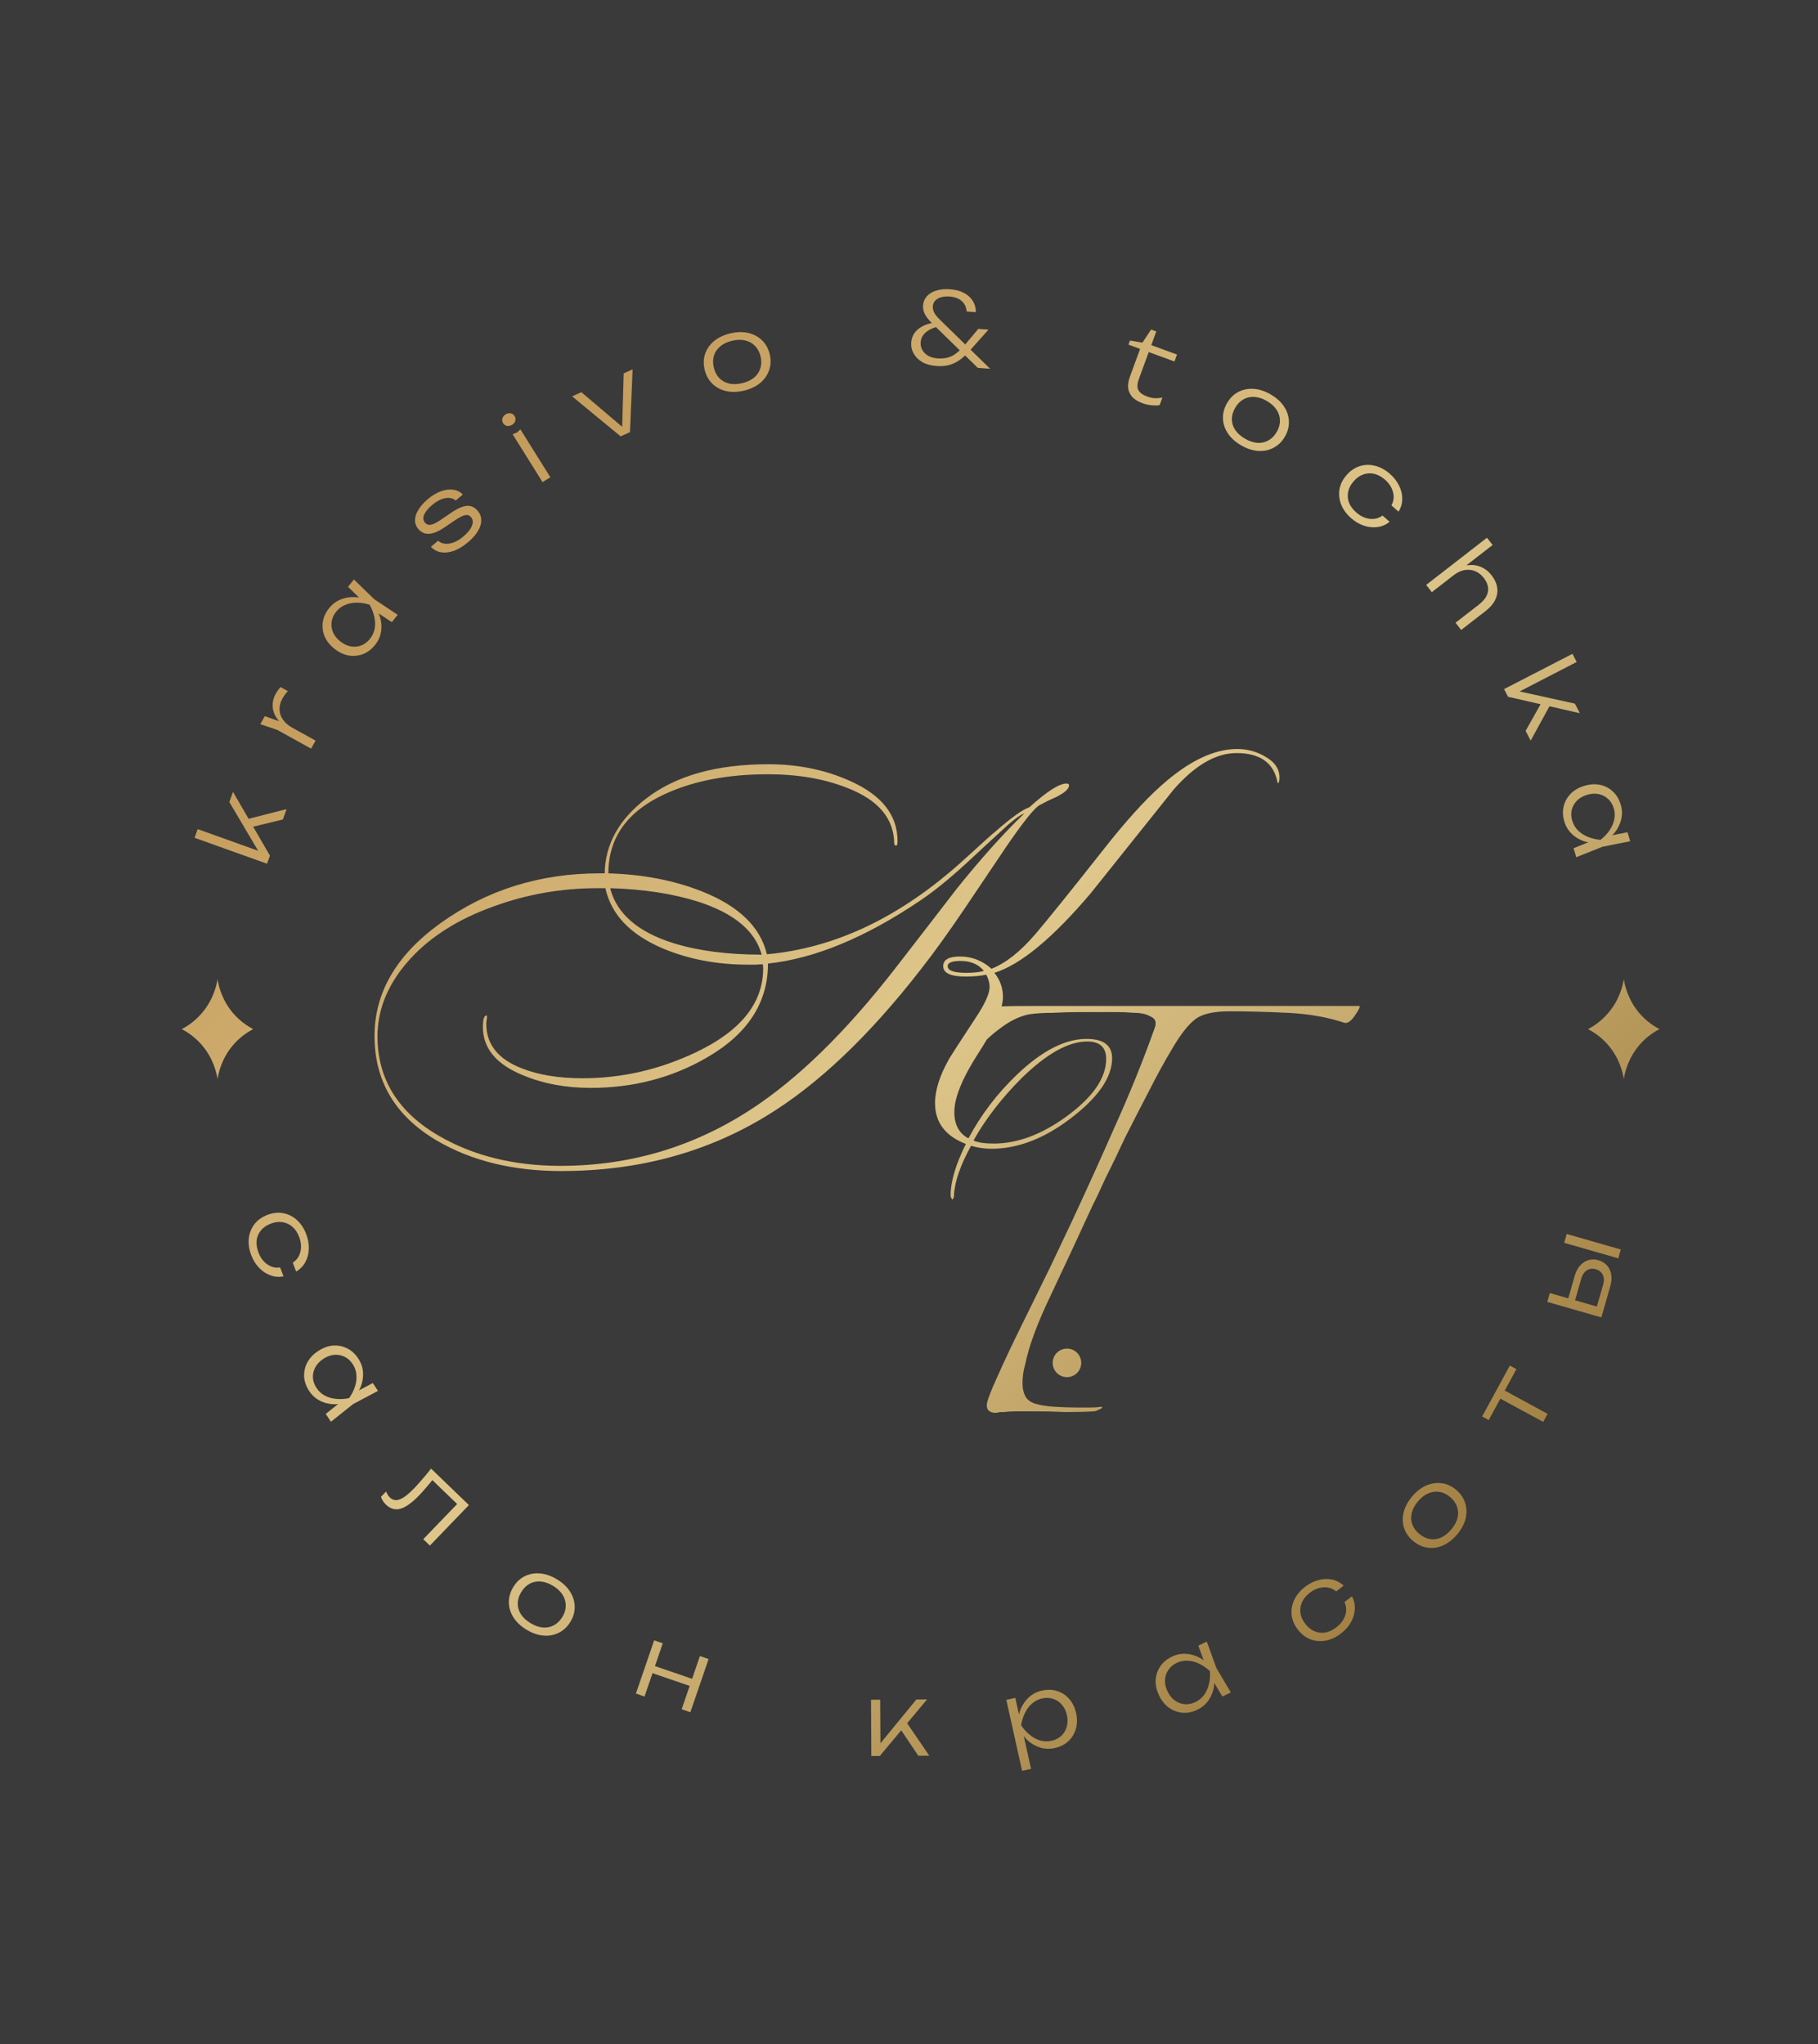
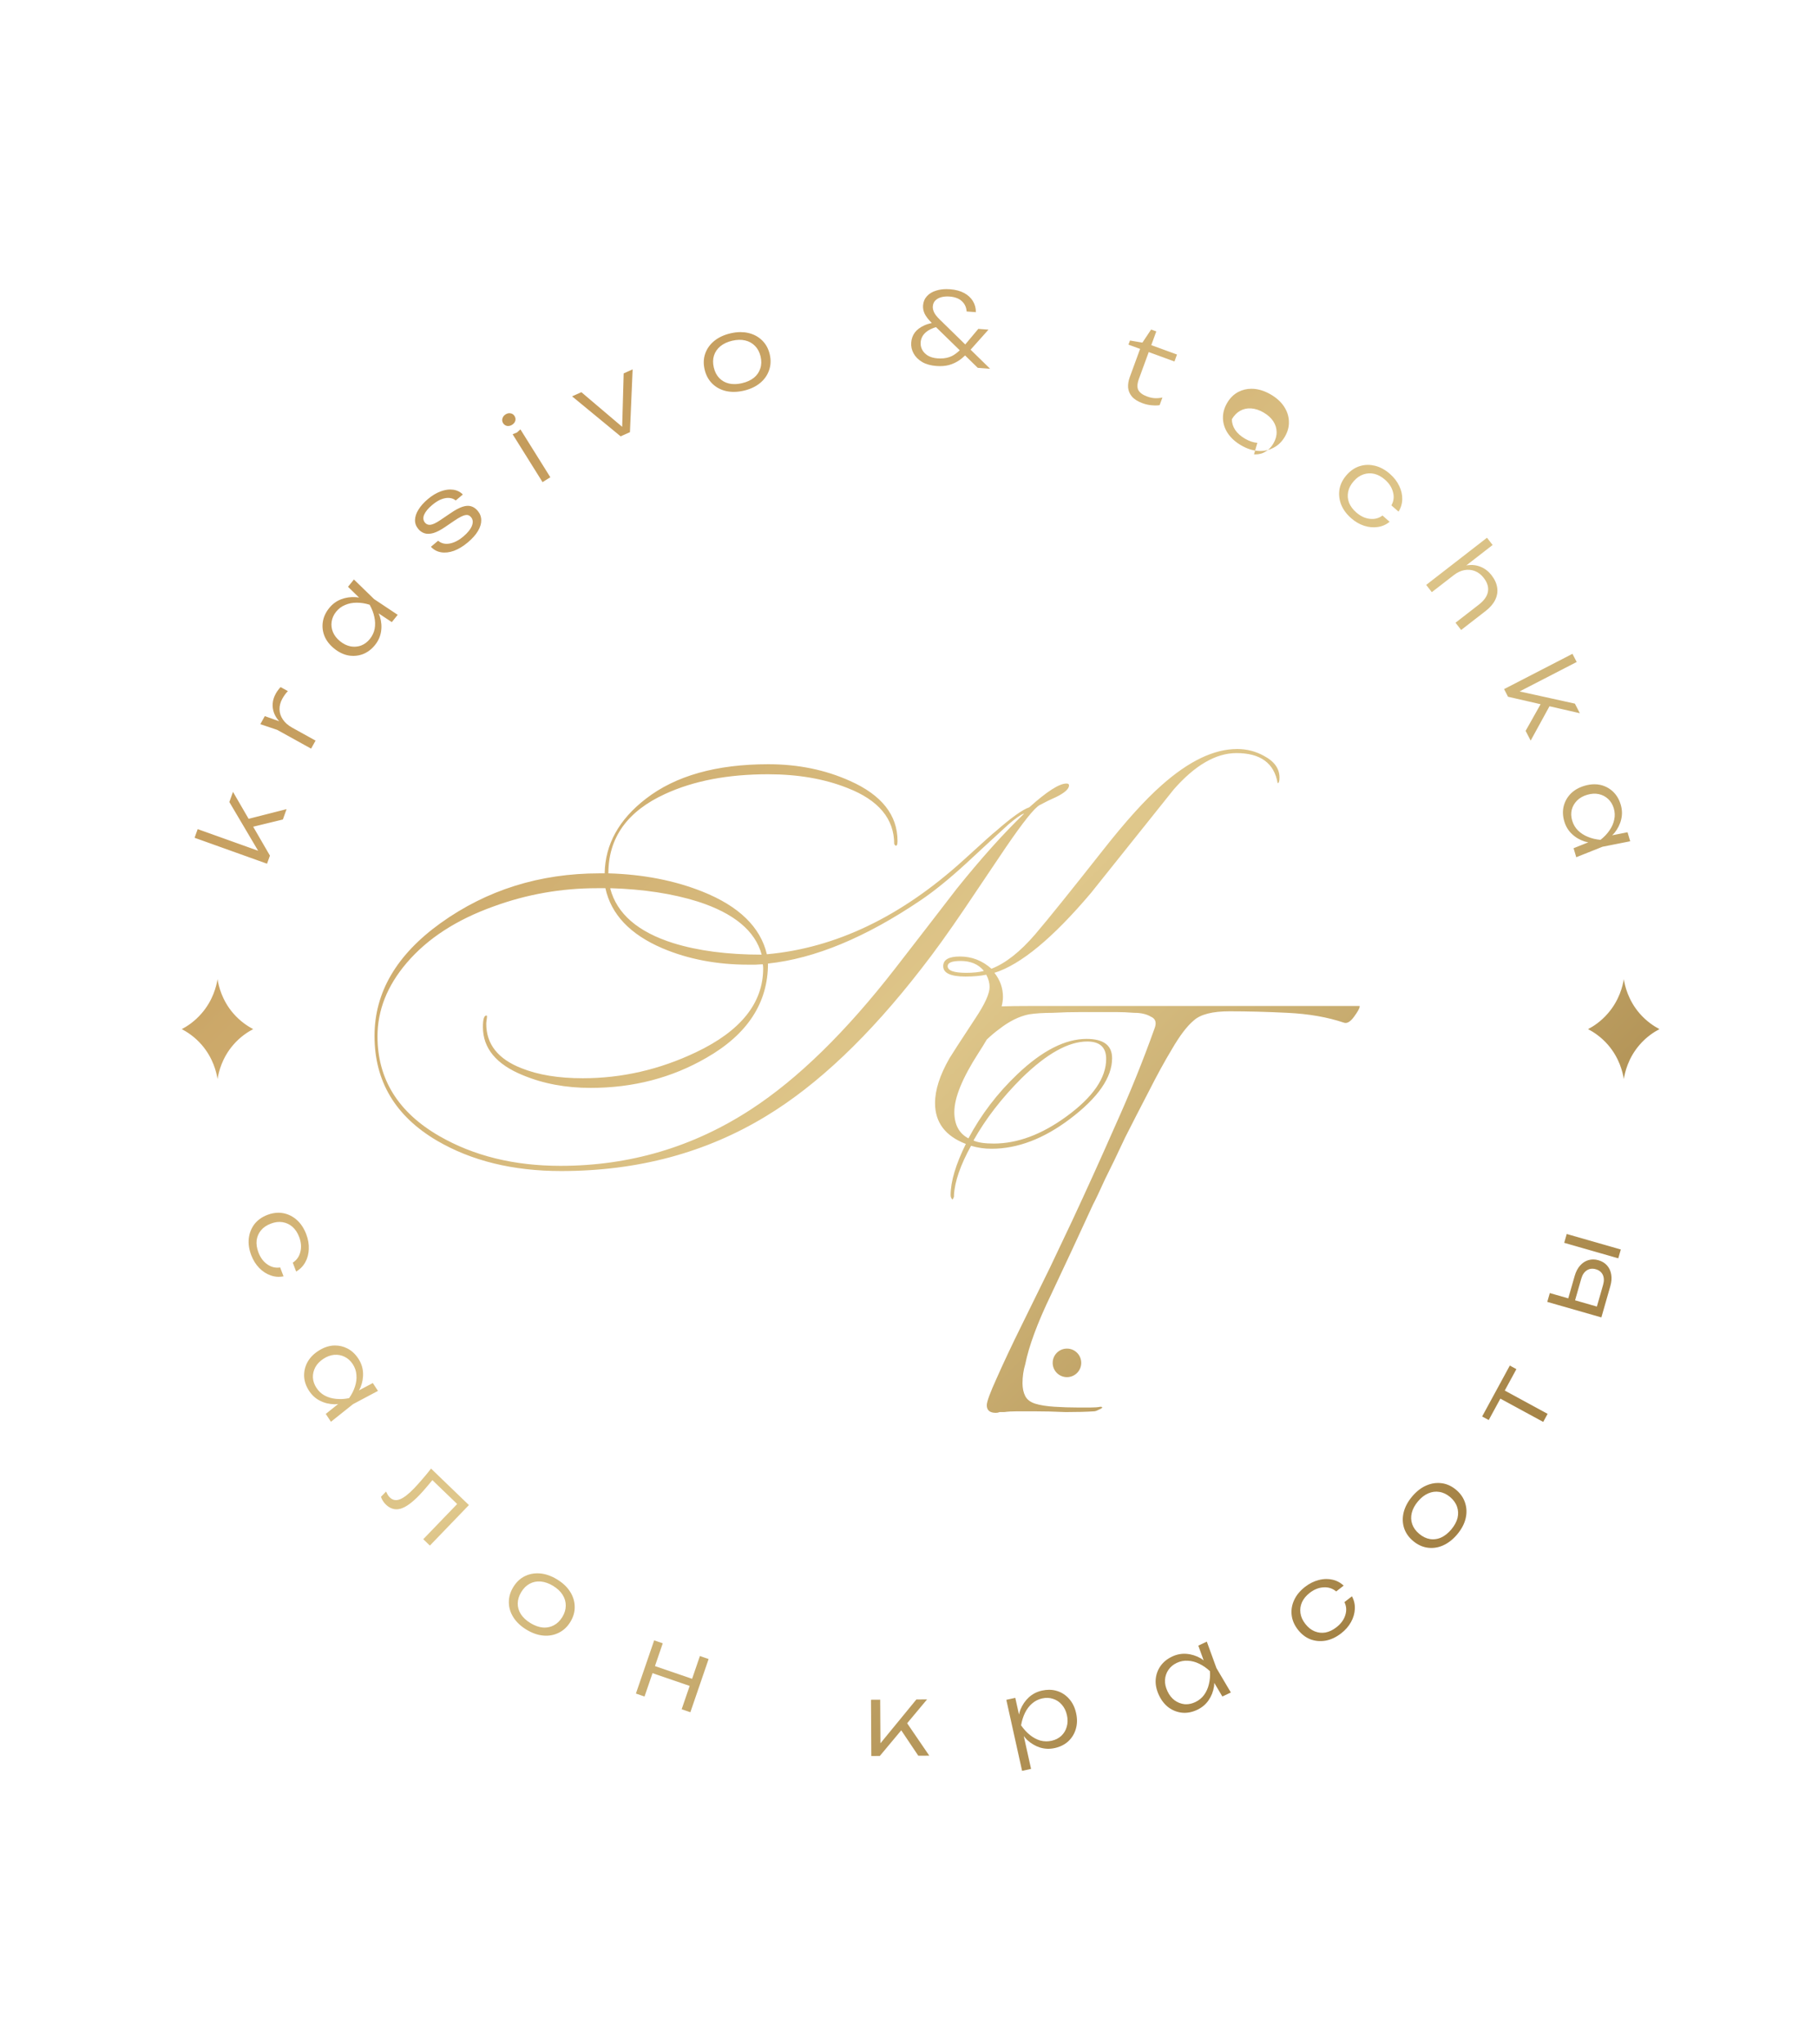
<svg xmlns="http://www.w3.org/2000/svg" xml:space="preserve" width="76.553mm" height="86.078mm" version="1.1" style="shape-rendering:geometricPrecision; text-rendering:geometricPrecision; image-rendering:optimizeQuality; fill-rule:evenodd; clip-rule:evenodd" viewBox="0 0 7655.28 8607.78">
  <defs>
    <style type="text/css"> .fil0 {fill:#3A3A3A;fill-rule:nonzero} .fil1 {fill:url(#id0)} </style>
    <linearGradient id="id0" gradientUnits="userSpaceOnUse" x1="1757.76" y1="2114.9" x2="6120.76" y2="6477.9">
      <stop offset="0" style="stop-opacity:1; stop-color:#C39A5A" />
      <stop offset="0.502" style="stop-opacity:1; stop-color:#DFC78B" />
      <stop offset="1" style="stop-opacity:1; stop-color:#A38144" />
    </linearGradient>
  </defs>
  <g id="Слой_x0020_1">
-     <polygon class="fil0" points="-0,8607.78 7655.28,8607.78 7655.28,0 -0,0 " />
-     <path class="fil1" d="M3943.07 1223.47c-16.69,4.9 -29.95,12.77 -39.8,23.57l0 0c-9.8,10.79 -15.31,23.88 -16.47,39.26l0 0c-0.88,11.75 1.48,23.6 7.02,35.56l0 0c5.75,11.5 15.73,24.27 29.74,38.31l0 0c-12.1,2.75 -23.39,6.18 -33.06,10.83l0 0c-16.61,7.76 -29.45,17.61 -38.52,29.57l0 0c-8.78,11.99 -13.79,25.96 -14.99,41.91l0 0c-1.24,16.22 2.08,31.53 10.02,45.89l0 0c7.9,14.43 19.96,26.42 36.09,36.13l0 0c16.15,9.34 36.16,14.92 59.93,16.75l0 0c19.55,1.48 37.29,0.14 53.06,-4.02l0 0c15.8,-4.41 30.55,-11.29 44.2,-20.67l0 0c8.01,-5.68 15.81,-12.38 23.5,-19.65l0 0 53.37 52.07 52.04 3.95 -82.2 -80.36 75.28 -84.35 -42.82 -3.25 -55 65.58 -108.23 -105.79c-11.26,-11.01 -18.95,-20.89 -23.08,-29.6l0 0c-4.09,-9.07 -5.85,-17.22 -5.29,-24.49l0 0c0.74,-10.33 4.2,-18.66 10.3,-24.94l0 0c6.42,-6.56 14.79,-11.29 25.12,-14.14l0 0c10.66,-2.86 22.4,-3.78 35.24,-2.83l0 0c22.69,1.73 40.04,8.4 52.11,20.01l0 0c12.1,11.32 18.59,25.57 19.58,42.82l0 0 38.98 2.97c0.18,-17.15 -4.02,-32.63 -12.49,-46.53l0 0c-8.25,-13.83 -20.46,-25.16 -36.65,-34.01l0 0c-16.26,-8.82 -35.95,-14.11 -59.2,-15.88l0 0c-5.18,-0.38 -10.23,-0.6 -15.17,-0.6l0 0c-15.48,0 -29.7,1.98 -42.61,5.93zm4.9 285.68c-16.19,-1.23 -29.84,-5.08 -40.89,-11.57l0 0c-10.72,-6.74 -18.69,-14.92 -23.88,-24.59l0 0c-5.15,-9.95 -7.3,-20.39 -6.49,-31.33l0 0c1.34,-17.6 9.35,-32.35 24.02,-44.13l0 0c10.69,-8.61 24.31,-15.2 40.61,-19.93l0 0 100.01 97.51c-10.33,9.73 -21.24,18.27 -33.12,24.27l0 0c-13.97,6.81 -30.1,10.23 -48.41,10.23l0 0c-3.84,0 -7.79,-0.14 -11.85,-0.46zm862.51 -66.32l-52.32 -8.86 -6.38 17.36 49 17.92 -43.43 118.57c-5.57,15.31 -7.97,29.95 -7.13,44.03l0 0c1.2,13.86 6.53,26.6 16.05,38.1l0 0c9.88,11.43 24.81,20.77 44.84,28.08l0 0c13.16,4.83 26.46,7.76 39.83,8.75l0 0c13.62,1.13 24.34,0.88 32.07,-0.78l0 0 11.75 -32c-10.73,2.33 -21.24,3.25 -31.51,2.79l0 0c-10.02,-0.39 -21.06,-2.75 -33.23,-7.2l0 0c-18.41,-6.77 -30.65,-15.73 -36.72,-26.95l0 0c-5.72,-11.32 -4.91,-26.99 2.43,-47.02l0 0 41.38 -113 108.31 39.62 10.68 -29.25 -108.26 -39.61 21.09 -57.75 -21.73 -7.94 -36.72 55.14zm-1734.68 -39.05c-27.06,6.31 -49.78,16.93 -68.19,31.89l0 0c-18.14,14.88 -30.84,32.7 -38.07,53.41l0 0c-7.27,20.74 -8.08,43.07 -2.47,67.17l0 0c5.54,23.74 16.2,43.46 31.93,59.05l0 0c15.8,15.63 35.07,26.07 57.93,31.43l0 0c23.14,5.26 48.18,4.73 75.28,-1.58l0 0c27.3,-6.39 50.02,-17.04 68.15,-31.97l0 0c18.14,-14.88 30.77,-32.8 38,-53.79l0 0c7.44,-21.07 8.43,-43.47 2.82,-67.24l0 0c-5.61,-24.03 -16.4,-43.68 -32.35,-58.99l0 0c-15.66,-15.31 -34.92,-25.68 -57.82,-30.97l0 0c-10.37,-2.44 -21.2,-3.64 -32.53,-3.64l0 0c-13.54,0 -27.79,1.73 -42.68,5.23zm-5.93 211.38c-16.47,-3.92 -30.23,-11.64 -41.31,-23.18l0 0c-11,-11.53 -18.7,-26.46 -22.96,-44.77l0 0c-4.24,-18.02 -3.92,-34.67 0.84,-49.91l0 0c4.84,-15.24 13.73,-28.26 26.78,-39.09l0 0c13.26,-10.87 29.88,-18.66 49.88,-23.28l0 0c20.18,-4.73 38.52,-5.15 55,-1.2l0 0c16.47,3.91 30.23,11.67 41.27,23.17l0 0c11.33,11.47 19.12,26.25 23.36,44.28l0 0c4.23,18.27 3.88,35.1 -1.24,50.37l0 0c-4.76,15.24 -13.68,28.3 -26.7,39.09l0 0c-13.13,10.59 -29.78,18.21 -49.96,22.93l0 0c-11.25,2.65 -22.01,3.95 -32.2,3.95l0 0c-7.91,0 -15.49,-0.77 -22.76,-2.36zm-443.69 -42.76l-6.28 225 -171.73 -145.8 -39.19 17.46 204.36 168.39 39.23 -17.47 11.29 -264.37 -37.68 16.79zm2588.58 77.86c-19.51,10.13 -35.45,25.82 -47.84,47.2l0 0c-12.24,21.06 -18.02,42.72 -17.25,64.88l0 0c0.74,22.22 7.62,43.07 20.61,62.58l0 0c13.23,19.69 31.85,36.51 55.88,50.45l0 0c24.23,14.07 48.08,21.91 71.5,23.49l0 0c23.39,1.59 44.91,-2.75 64.53,-13.08l0 0c19.89,-10.2 35.98,-25.86 48.19,-46.96l0 0c12.41,-21.38 18.06,-43.07 16.89,-65.16l0 0c-0.84,-21.9 -7.79,-42.65 -20.77,-62.19l0 0c-12.99,-19.55 -31.65,-36.37 -55.88,-50.45l0 0c-24.06,-13.93 -47.88,-21.8 -71.55,-23.49l0 0c-3.17,-0.25 -6.31,-0.36 -9.42,-0.36l0 0c-19.75,0 -38.06,4.38 -54.89,13.09zm79.69 214.67c-16.72,-1.31 -34.07,-7.13 -52.03,-17.57l0 0c-17.71,-10.3 -31.43,-22.47 -41.1,-36.51l0 0c-9.28,-14.15 -14,-29.21 -14.18,-45.2l0 0c-0.07,-15.98 4.55,-32.1 14,-48.36l0 0c9.28,-15.98 20.92,-27.91 34.86,-35.7l0 0c13.93,-7.83 29.35,-11.19 46.25,-10.13l0 0c17.14,1.2 34.61,6.95 52.28,17.22l0 0c17.96,10.44 31.57,22.72 40.89,36.86l0 0c9.27,14.19 14,29.21 14.14,45.19l0 0c0.39,16.13 -4.05,32.21 -13.4,48.19l0 0c-9.42,16.27 -21.24,28.23 -35.39,35.88l0 0c-12.27,6.88 -25.75,10.34 -40.35,10.34l0 0c-1.94,0 -3.96,-0.07 -5.97,-0.21zm-3165.72 -119.77c-6.67,4.16 -11.04,9.88 -13.12,17.14l0 0c-1.98,6.85 -0.99,13.51 3.03,19.94l0 0c3.85,6.17 9.39,9.98 16.58,11.46l0 0c7.31,1.06 14.25,-0.49 20.92,-4.66l0 0c7.16,-4.44 11.71,-10.12 13.73,-16.96l0 0c1.83,-7.13 0.81,-13.76 -3.07,-19.94l0 0c-3.99,-6.42 -9.53,-10.26 -16.55,-11.46l0 0c-1.8,-0.39 -3.56,-0.57 -5.36,-0.57l0 0c-5.4,0 -10.8,1.7 -16.16,5.05zm48.09 76.16l-18.24 7.38 126.01 201.64 32.81 -20.49 -125.98 -201.65 -14.6 13.12zm3548.8 141.68c-20.64,6.53 -39.02,18.98 -55.14,37.29l0 0c-16.09,18.34 -26.14,38.27 -30.13,59.83l0 0c-3.56,21.48 -1.27,42.9 6.85,64.24l0 0c8.32,21.13 22.47,40.39 42.22,57.78l0 0c17.11,15 35.39,25.65 54.9,31.97l0 0c19.47,6.28 38.45,8 56.97,5.22l0 0c18.7,-2.61 35.45,-9.95 50.13,-22.02l0 0 -29.99 -26.38c-15.55,11.74 -33.44,16.36 -53.65,13.9l0 0c-20.08,-2.26 -39.02,-11.29 -56.98,-27.03l0 0c-14.32,-12.56 -24.45,-26.31 -30.41,-41.24l0 0c-5.54,-14.95 -6.7,-30.19 -3.53,-45.72l0 0c3.14,-15.48 10.94,-30.34 23.36,-44.45l0 0c12.38,-14.11 26,-23.67 40.78,-28.57l0 0c14.96,-5.15 30.23,-5.93 45.76,-2.4l0 0c15.73,3.77 30.79,11.92 45.15,24.52l0 0c17.71,15.55 28.96,33.12 33.8,52.67l0 0c5.29,19.54 3,38.06 -6.81,55.59l0 0 30.05 26.39c10.27,-16.37 15.46,-34.01 15.63,-52.88l0 0c0.39,-18.7 -3.91,-37.22 -12.84,-55.53l0 0c-8.75,-18.52 -21.66,-35.27 -38.73,-50.27l0 0c-19.79,-17.39 -40.71,-28.85 -62.76,-34.39l0 0c-10.13,-2.54 -20.15,-3.81 -30.06,-3.81l0 0c-11.68,0 -23.21,1.76 -34.57,5.29zm-3869.37 106.04c-18.31,6.64 -36.48,17.47 -54.51,32.67l0 0c-16.97,14.25 -30.09,28.93 -39.37,44.06l0 0c-9.45,14.93 -14.39,29.53 -14.81,43.82l0 0c-0.43,13.9 4.33,26.77 14.25,38.56l0 0c7.23,8.6 16.05,14.57 26.53,17.85l0 0c10.3,3.07 22.57,2.64 36.86,-1.31l0 0c14.32,-4.34 30.9,-12.95 49.74,-25.86l0 0 38.1 -25.96c20.29,-13.76 35.53,-21.59 45.62,-23.53l0 0c9.95,-2.15 18.17,0.67 24.66,8.39l0 0c8.32,9.88 9.52,22.23 3.67,37.05l0 0c-5.83,14.46 -18.07,29.52 -36.76,45.22l0 0c-12.92,10.83 -25.83,18.77 -38.81,23.81l0 0c-12.98,5.05 -25.22,7.1 -36.69,6.11l0 0c-11.6,-1.2 -21.62,-5.47 -29.91,-12.77l0 0 -30.31 25.47c11.64,12.56 25.83,20.25 42.51,23.07l0 0c16.69,2.86 34.79,0.85 54.26,-6.03l0 0c19.58,-7.27 39.12,-19.12 58.63,-35.56l0 0c19.12,-16.05 33.37,-32.04 42.72,-47.98l0 0c9.56,-16.09 14.15,-31.29 13.83,-45.69l0 0c-0.18,-14.53 -5.08,-27.62 -14.85,-39.19l0 0c-8.11,-9.67 -17.32,-16.05 -27.62,-19.12l0 0c-10.06,-3.28 -22.16,-2.65 -36.3,1.94l0 0c-14.15,4.52 -31.05,13.62 -50.77,27.24l0 0 -43.46 29.38c-17.32,11.68 -30.83,18.03 -40.46,19.23l0 0c-9.67,1.13 -17.36,-1.73 -23.15,-8.57l0 0c-7.93,-9.46 -9.27,-20.64 -3.98,-33.55l0 0c5.5,-13.06 16.86,-26.78 34.04,-41.24l0 0c13.93,-11.72 27.09,-19.83 39.44,-24.35l0 0c12.52,-4.69 23.92,-6.38 34.18,-5.11l0 0c10.06,1.09 18.53,4.62 25.37,10.58l0 0 29.99 -25.22c-11.01,-11.29 -24.56,-18.03 -40.68,-20.21l0 0c-3.95,-0.53 -7.97,-0.82 -12.06,-0.82l0 0c-12.63,0 -25.93,2.54 -39.9,7.62zm4149.19 394.06l23.71 30.62 92.14 -71.51c14.64,-11.29 29.53,-18.42 44.67,-21.31l0 0c15.55,-2.82 30.37,-1.55 44.48,3.85l0 0c14.29,5.61 26.67,15.13 37.18,28.68l0 0c15.49,19.97 21.38,39.47 17.78,58.63l0 0c-3.38,18.94 -16.26,37.15 -38.7,54.5l0 0 -97.72 75.85 23.71 30.55 103.08 -79.94c18.63,-14.43 31.96,-29.95 40.08,-46.49l0 0c8.29,-16.8 11.15,-33.91 8.57,-51.4l0 0c-2.33,-17.75 -10.34,-35.32 -23.88,-52.85l0 0c-12.6,-16.16 -27.69,-27.87 -45.37,-35.14l0 0c-17.29,-7.16 -35.81,-9.49 -55.53,-6.98l0 0c-1.83,0.25 -3.63,0.7 -5.43,1.02l0 0 110.98 -86.08 -23.7 -30.58 -256.05 198.58zm-4539.97 8l46.5 45.3c-4.37,-0.63 -8.75,-1.27 -13.09,-1.59l0 0c-22.51,-1.58 -43.53,1.49 -63.07,9.14l0 0c-19.34,7.44 -35.88,19.72 -49.64,36.72l0 0c-14.64,18.14 -23.57,37.43 -26.74,57.93l0 0c-3.21,20.5 -0.85,40.61 7.02,60.29l0 0c8.08,19.47 21.73,36.97 40.92,52.49l0 0c18.98,15.31 38.98,24.98 59.97,28.9l0 0c20.92,3.56 41.17,1.73 60.72,-5.58l0 0c19.36,-7.44 36.37,-20.21 50.97,-38.34l0 0c13.73,-17.04 22.23,-35.81 25.44,-56.27l0 0c3.35,-20.75 1.8,-41.81 -4.69,-63.26l0 0c-1.38,-4.69 -3.81,-9.2 -5.58,-13.79l0 0 55.67 36.87 24.8 -30.77 -99.2 -66.04 -85.13 -82.76 -24.87 30.76zm10.62 250.86c-15.27,-2.99 -29.91,-10.08 -43.88,-21.37l0 0c-13.97,-11.26 -23.99,-24.06 -30.13,-38.39l0 0c-5.93,-14.49 -7.8,-29.17 -5.57,-43.95l0 0c2.15,-15.21 8.43,-29.25 18.83,-42.16l0 0c10.59,-13.05 23.32,-22.61 38.25,-28.57l0 0c14.88,-6.39 31.11,-9.53 48.64,-9.42l0 0c17.78,-0.11 35.85,2.75 54.23,8.6l0 0c9.56,16.73 16.15,33.8 19.79,51.16l0 0c3.84,17.14 4.34,33.76 1.44,49.81l0 0c-2.93,15.7 -9.66,30.06 -20.21,43.14l0 0c-10.44,12.92 -22.69,22.09 -36.87,27.59l0 0c-9.27,3.35 -18.76,5.01 -28.57,5.01l0 0c-5.22,0 -10.55,-0.49 -15.95,-1.45zm4857.33 179.99l16.62 32.18 137.16 31.46 -63.05 112.15 21.24 41.14 79.24 -144.71 127.81 29.28 -20.85 -40.36 -232.73 -51.33 240.28 -124 -17.75 -34.4 -287.97 148.59zm-5162.34 3.95c-3.77,4.98 -7.05,10.06 -9.88,15.21l0 0c-7.62,13.76 -11.92,27.55 -12.91,41.45l0 0c-1.06,13.55 0.78,26.74 5.5,39.62l0 0c4.63,12.45 11.89,24.16 21.81,35.13l0 0 -60.61 -21.52 -18.77 33.87 70.95 23.92 142.83 79.09 18.77 -33.83 -98.32 -54.47 0.04 0c-17.18,-9.52 -30.27,-20.92 -39.27,-34.25l0 0c-9.2,-13.41 -13.93,-27.77 -14.18,-42.97l0 0c-0.21,-15.21 3.71,-30.16 11.86,-44.91l0 0c3.14,-5.65 6.77,-11.32 10.9,-17.04l0 0c4.3,-5.96 8.43,-10.9 12.52,-14.75l0 0 -30.59 -16.89c-3.28,2.96 -6.8,7.09 -10.65,12.34zm3719.69 401.5c-68.79,60.47 -151.13,151.62 -246.98,273.58l0 0c-135.47,171.91 -230.29,289.66 -284.48,353.24l0 0c-63.57,73.97 -125.02,122.41 -184.43,145.34l0 0c-38.6,-34.4 -82.83,-51.54 -132.89,-51.54l0 0c-46.85,0 -70.31,13.55 -70.31,40.6l0 0c0,29.21 31.25,43.78 93.77,43.78l0 0c34.39,0 63.57,-2.61 87.56,-7.83l0 0c9.34,17.71 14.04,34.89 14.04,51.61l0 0c0,28.12 -19.79,71.86 -59.38,131.27l0 0c-65.68,100.05 -102.13,156.32 -109.43,168.84l0 0c-40.64,70.8 -60.96,133.92 -60.96,189.13l0 0c0,81.28 43.25,138.57 129.75,171.9l0 0c-42.72,86.51 -64.1,158.4 -64.1,215.73l0 0c0,7.3 2.61,13.54 7.84,18.77l0 0c5.18,-7.31 7.3,-13.55 6.24,-18.77l0 0c3.1,-57.33 27.09,-126.61 71.9,-207.89l0 0c28.15,8.32 56.79,12.48 85.97,12.48l0 0c109.39,0 219.32,-41.66 329.81,-125.02l0 0c118.78,-89.61 178.19,-175.05 178.19,-256.33l0 0c0,-54.22 -35.95,-81.28 -107.85,-81.28l0 0c-89.6,0 -186.51,49.5 -290.76,148.49l0 0c-84.38,80.22 -153.14,170.35 -206.3,270.4l0 0c-39.58,-20.81 -59.41,-57.86 -59.41,-110.98l0 0c0,-60.47 33.87,-143.3 101.6,-248.54l0 0c12.98,-19.86 24.34,-38.48 34.89,-56.48l0 0c16.97,-16.26 34.93,-31.5 54.15,-45.47l0 0c41.14,-32 82.27,-52.32 123.44,-60.85l0 0c28.29,-4.24 61.7,-6.39 100.3,-6.39l0 0c38.59,-2.15 79.72,-3.21 123.43,-3.21l0 0 142.74 0c23.14,0 48.89,1.06 77.15,3.21l0 0c28.29,0 51.43,5.33 69.43,16.02l0 0c20.56,8.53 25.71,25.61 15.41,51.22l0 0c-48.82,136.63 -104.14,273.3 -165.84,409.96l0 0c-59.16,134.48 -119.59,267.94 -181.33,400.3l0 0c-23.14,49.11 -53.97,114.2 -92.6,195.33l0 0c-38.52,79.06 -78.39,160.17 -119.56,243.42l0 0c-41.13,83.26 -75.84,156.92 -104.14,220.98l0 0c-28.29,61.91 -42.4,100.33 -42.4,115.29l0 0c0,21.34 12.8,32.03 38.56,32.03l0 0c5.11,0 10.26,-1.09 15.41,-3.24l0 0 19.3 0c15.42,-2.12 33.44,-3.18 54.01,-3.18l0 0 69.39 0c43.75,0 88.76,1.06 135.05,3.18l0 0c48.89,0 88.72,-1.06 119.55,-3.18l0 0c5.15,0 11.61,-2.12 19.3,-6.42l0 0c10.3,-4.23 15.45,-7.44 15.45,-9.6l0 0c0,-2.15 -2.57,-3.17 -7.73,-3.17l0 0c-10.26,2.12 -24.41,3.17 -42.4,3.17l0 0 -50.16 0c-33.45,0 -66.89,-1.05 -100.3,-3.17l0 0c-33.44,-2.15 -60.43,-6.42 -81,-12.81l0 0c-20.56,-6.45 -34.75,-17.11 -42.44,-32.03l0 0c-7.72,-14.96 -11.6,-33.12 -11.6,-54.47l0 0c0,-27.73 3.88,-54.43 11.6,-80.08l0 0c15.42,-76.83 51.44,-173.99 107.99,-291.43l0 0c56.58,-119.55 115.75,-246.59 177.45,-381.07l0 0c10.3,-19.23 26.98,-54.47 50.16,-105.69l0 0c25.72,-51.22 53.98,-109.93 84.84,-176.14l0 0c33.48,-66.18 66.89,-131.27 100.3,-195.37l0 0c33.44,-66.18 65.62,-124.88 96.45,-176.14l0 0c33.44,-57.65 64.27,-98.18 92.57,-121.68l0 0c28.29,-25.64 78.46,-38.41 150.46,-38.41l0 0c74.54,0 155.57,2.11 243.03,6.38l0 0c89.99,4.27 169.68,18.13 239.11,41.63l0 0c12.88,4.27 27.02,-4.27 42.47,-25.61l0 0c15.42,-21.38 23.15,-35.21 23.15,-41.63l0 0 0 -3.21 -1377.14 0c-56.34,0 -99.59,0.56 -130.25,1.62l0 0c3.53,-14.5 5.5,-27.83 5.5,-39.61l0 0c0,-37.54 -11.99,-71.41 -35.94,-101.6l0 0c110.49,-34.4 245.92,-146.44 406.4,-336.1l0 0c115.67,-144.81 231.84,-290.19 348.58,-436.06l0 0c89.57,-102.13 177.65,-153.22 264.16,-153.22l0 0c101.07,0 158.92,42.23 173.49,126.65l0 0c5.19,0 7.8,-7.83 7.8,-23.46l0 0c0,-37.5 -21.34,-67.7 -64.1,-90.66l0 0c-35.42,-19.83 -73.41,-29.71 -114.05,-29.71l0 0c-98.01,0 -204.3,51.09 -318.88,153.18zm-900.32 761.22c0,-14.57 18.2,-21.87 54.68,-21.87l0 0c41.69,0 73.97,13.55 96.9,40.64l0 0 0 1.59c-18.76,5.18 -43.25,7.8 -73.44,7.8l0 0c-52.07,0 -78.14,-9.39 -78.14,-28.16zm109.39 734.66l0 -1.55c51.05,-90.7 118.29,-177.69 201.65,-261.05l0 0c105.23,-103.16 197.45,-154.73 276.65,-154.73l0 0c53.13,0 79.73,24.48 79.73,73.45l0 0c0,80.22 -55.78,161 -167.26,242.28l0 0c-104.21,76.06 -206.34,114.09 -306.38,114.09l0 0c-37.5,0 -65.62,-4.2 -84.39,-12.49zm-1380.21 -1439.58c-113.55,87.53 -171.38,192.23 -173.46,314.15l0 0 -21.87 0c-251.14,0 -474.13,69.82 -669.01,209.48l0 0c-185.49,133.39 -278.23,291.78 -278.23,475.16l0 0c0,190.67 87.52,337.64 262.61,440.79l0 0c145.87,85.45 320.42,128.17 523.62,128.17l0 0c321.98,0 609.6,-77.08 862.79,-231.32l0 0c216.75,-131.34 434.55,-338.14 653.35,-620.57l0 0c53.16,-67.73 113.63,-151.59 181.32,-251.64l0 0c58.35,-86.46 116.17,-172.43 173.54,-257.91l0 0c73.97,-108.38 121.92,-168.31 143.79,-179.74l0 0c22.93,-12.53 46.39,-23.96 70.31,-34.4l0 0c35.49,-17.71 53.16,-33.87 53.16,-48.47l0 0c0,-5.19 -3.63,-7.8 -10.94,-7.8l0 0c-30.19,0 -82.33,33.34 -156.28,100.05l0 0c-28.18,9.35 -75.56,43.22 -142.24,101.6l0 0c-6.28,4.16 -51.08,44.27 -134.44,120.37l0 0c-262.61,238.62 -538.76,370.94 -828.43,396.98l0 0c-27.06,-114.62 -117.76,-202.67 -271.99,-264.16l0 0c-117.72,-46.85 -249.55,-72.39 -395.46,-76.59l0 0c0,-150.03 79.72,-261.51 239.18,-334.47l0 0c119.84,-55.21 264.12,-82.83 432.93,-82.83l0 0c126.12,0 237.59,19.23 334.54,57.82l0 0c131.27,51.08 196.95,129.72 196.95,236.01l0 0 4.66 6.28c6.24,3.1 9.38,-3.18 9.38,-18.77l0 0c0,-109.43 -66.71,-193.85 -200.06,-253.22l0 0c-104.21,-46.89 -218.82,-70.35 -343.85,-70.35l0 0c-218.86,0 -390.81,48.47 -515.87,145.38zm254.82 1091c173,-98.99 259.43,-231.31 259.43,-397.01l0 0c196.95,-20.82 411.62,-109.93 643.99,-267.27l0 0c54.23,-36.47 117.27,-87.52 189.16,-153.21l0 0c59.38,-55.21 119.31,-110.45 179.74,-165.66l0 0c29.18,-25.01 50.52,-40.11 64.1,-45.33l0 0 0 1.55c-86.5,83.36 -180.83,188.63 -282.92,315.77l0 0c-86.47,112.5 -173.01,224.54 -259.47,336.02l0 0c-207.36,266.81 -409.51,464.26 -606.46,592.42l0 0c-242.78,158.36 -510.08,237.6 -801.87,237.6l0 0c-194.87,0 -364.73,-41.7 -509.58,-125.06l0 0c-173.99,-100.02 -260.99,-240.21 -260.99,-420.48l0 0c0,-109.4 40.61,-212.06 121.89,-307.9l0 0c87.56,-103.16 209.97,-182.88 367.34,-239.15l0 0c139.63,-51.09 284.98,-76.63 436.07,-76.63l0 0 34.4 0c23.95,110.49 104.21,194.91 240.73,253.26l0 0c108.34,45.83 228.71,68.76 361.04,68.76l0 0 31.29 0c13.54,-1.02 23.42,-1.55 29.67,-1.55l0 0c1.05,5.18 1.58,10.93 1.58,17.18l0 0c0,145.87 -94.29,263.66 -282.89,353.23l0 0c-153.21,72.99 -312.1,109.44 -476.78,109.44l0 0c-102.09,0 -188.06,-14.08 -257.91,-42.2l0 0c-98.99,-38.59 -148.49,-101.1 -148.49,-187.57l0 0c0,-3.14 0.53,-8.32 1.59,-15.63l0 0c1.06,-7.3 1.55,-12.52 1.55,-15.62l0 0c0,-1.06 -0.49,-2.09 -1.55,-3.14l0 0c-10.44,-1.06 -15.66,15.13 -15.66,48.47l0 0c0,89.6 56.3,157.37 168.84,203.16l0 0c85.47,35.49 180.27,53.17 284.48,53.17l0 0c179.21,0 341.8,-42.2 487.68,-126.62zm-139.1 -482.98c-149.05,-46.89 -237.6,-123.48 -265.75,-229.77l0 0 1.59 -1.59c138.57,4.2 261.02,22.97 367.31,56.31l0 0c152.12,48.96 241.72,123.47 268.81,223.52l0 0c-143.79,0 -267.75,-16.16 -371.96,-48.47zm3836.74 -662.59c-23.39,6.91 -42.69,17.88 -57.82,32.91l0 0c-14.86,15.21 -24.8,32.92 -29.92,53.2l0 0c-4.9,20.14 -4.02,41.38 2.61,63.71l0 0c6.17,20.99 16.83,38.63 31.89,52.88l0 0c15.14,14.54 33.34,25.26 54.68,32.07l0 0c4.62,1.52 9.7,2.12 14.54,3.25l0 0 -61.99 24.87 11.26 37.92 110.66 -44.17 116.53 -23.03 -11.22 -37.96 -64.88 12.77c3.25,-3.42 7.02,-6.46 9.92,-10.09l0 0c14.07,-17.64 23.53,-36.65 28.29,-57.11l0 0c4.87,-20.15 4.2,-40.75 -2.01,-61.71l0 0c-6.6,-22.33 -17.43,-40.64 -32.46,-54.89l0 0c-15.06,-14.29 -32.95,-23.78 -53.62,-28.47l0 0c-7.97,-1.73 -16.23,-2.57 -24.66,-2.57l0 0c-13.37,0 -27.3,2.11 -41.8,6.42zm14 214.88c-16.33,-6.6 -30.23,-15.67 -41.84,-27.17l0 0c-11.22,-11.29 -19.26,-25.01 -24.02,-41.13l0 0c-4.73,-15.88 -5.29,-31.22 -1.8,-46l0 0c3.88,-14.61 11.36,-27.49 22.4,-38.63l0 0c11.11,-10.94 25.26,-18.95 42.47,-24.03l0 0c17.22,-5.11 33.48,-6.1 48.72,-2.96l0 0c15.35,3.35 28.47,10.16 39.37,20.35l0 0c11.26,10.45 19.26,23.57 23.96,39.44l0 0c4.76,16.13 5.36,32.07 1.83,47.74l0 0c-3.21,15.87 -9.84,30.97 -19.93,45.4l0 0c-9.98,14.67 -22.61,27.87 -37.85,39.72l0 0c-19.19,-1.66 -36.97,-5.89 -53.31,-12.73zm-5720.33 -146.51l121.22 205.21 -254.57 -91.16 -13.05 36.48 305.08 109.22 12.21 -34.08 -70.56 -121.75 125.03 -30.37 15.59 -43.6 -159.84 40.74 -65.76 -113.49 -15.35 42.8zm5805.1 889.74c-29.56,34.39 -61.31,54.85 -83.78,66.6l0 0c22.19,11.71 54.22,31.93 83.78,66.04l0 0c48.44,55.95 62.13,115.96 66.78,144.08l0 0 0 0.28c4.38,-28.08 18.07,-88.41 66.26,-144.11l0 0c29.56,-34.36 61.59,-54.58 83.78,-66.29l0 0c-22.19,-11.75 -54.22,-32.21 -83.78,-66.36l0 0c-48.19,-55.91 -61.88,-115.95 -66.26,-144.03l0 0c-4.65,28.36 -18.59,88.12 -66.78,143.79zm-5921.62 0c-29.6,34.39 -61.35,54.85 -83.78,66.6l0 0c22.15,11.71 54.18,31.93 83.78,66.04l0 0c48.47,55.95 62.16,115.96 66.78,144.08l0 0 0 0.28c4.38,-28.08 18.1,-88.41 66.25,-144.11l0 0c29.57,-34.36 61.6,-54.58 83.79,-66.29l0 0c-22.19,-11.75 -54.22,-32.21 -83.79,-66.36l0 0c-48.15,-55.91 -61.87,-115.95 -66.25,-144.03l0 0c-4.62,28.36 -18.59,88.12 -66.78,143.79zm277.11 848.78c-22.86,8.64 -41.03,21.56 -54.65,38.7l0 0c-13.23,17.32 -21.23,37.32 -24.06,60.01l0 0c-2.54,22.58 0.89,46.14 10.23,70.84l0 0c8.08,21.23 19.23,39.19 33.52,53.9l0 0c14.29,14.68 30.23,25.12 47.91,31.29l0 0c17.74,6.49 35.94,7.87 54.64,4.06l0 0 -14.22 -37.36c-19.22,3.07 -37.18,-1.2 -53.94,-12.88l0 0c-16.61,-11.36 -29.14,-28.22 -37.6,-50.51l0 0c-6.78,-17.86 -9.28,-34.79 -7.55,-50.7l0 0c2.12,-15.84 8.22,-29.84 18.27,-42.05l0 0c10.06,-12.24 23.89,-21.66 41.45,-28.36l0 0c17.57,-6.67 34.05,-8.68 49.46,-6.11l0 0c15.6,2.47 29.46,8.89 41.53,19.34l0 0c12.17,10.69 21.62,24.94 28.36,42.79l0 0c8.39,22.05 10.12,42.83 5.22,62.37l0 0c-4.52,19.72 -15.2,35.03 -32.07,45.93l0 0 14.18 37.4c16.76,-9.67 29.6,-22.79 38.63,-39.41l0 0c9.07,-16.33 13.97,-34.75 14.64,-55.07l0 0c0.96,-20.46 -2.61,-41.31 -10.69,-62.58l0 0c-9.34,-24.66 -22.47,-44.59 -39.33,-59.8l0 0c-16.86,-15.2 -36.12,-24.87 -57.79,-28.93l0 0c-6.63,-1.23 -13.33,-1.83 -20.14,-1.83l0 0c-14.96,0 -30.3,3 -46,8.96zm5460.26 117.72l227.72 65.27 10.69 -37.19 -227.76 -65.33 -10.65 37.25zm101.67 72.89c-13.41,4.09 -25.12,11.78 -35.1,23.21l0 0c-9.95,11.18 -17.36,25.54 -22.4,43.07l0 0 -27.13 94.65 -77.68 -22.26 -10.66 37.22 227.79 65.3 37.78 -131.9c5.01,-17.54 6.25,-33.66 3.78,-48.4l0 0c-2.4,-14.96 -8.26,-27.77 -17.5,-38.28l0 0c-9.24,-10.51 -21.41,-17.92 -36.51,-22.26l0 0c-7.62,-2.19 -15.07,-3.28 -22.33,-3.28l0 0c-6.85,0 -13.51,0.99 -20.04,2.93zm-55.92 169.15l26.21 -91.4c4.63,-16.19 12.49,-27.8 23.54,-34.86l0 0c10.79,-7.09 23.35,-8.64 37.64,-4.51l0 0c14.04,4.02 23.88,11.92 29.49,23.78l0 0c5.4,11.74 5.78,25.71 1.16,41.91l0 0 -26.21 91.44 -91.83 -26.36zm-5230.07 190.61c-21.02,1.73 -41.84,9.35 -62.48,22.89l0 0c-20.42,13.41 -35.7,29.46 -45.82,48.23l0 0c-9.81,18.84 -14.25,38.66 -13.3,59.55l0 0c1.2,20.71 8.18,40.81 20.92,60.25l0 0c12.03,18.31 27.27,32.14 45.82,41.42l0 0c18.67,9.52 39.23,14.53 61.63,14.92l0 0c4.91,0.11 9.95,-0.81 14.89,-1.13l0 0 -52.17 41.74 21.73 33.02 93.2 -74.26 104.85 -55.74 -21.7 -33.06 -58.42 30.94c2.12,-4.2 4.83,-8.22 6.56,-12.52l0 0c8.4,-20.92 11.93,-41.88 10.62,-62.83l0 0c-1.2,-20.75 -7.76,-40.18 -19.79,-58.53l0 0c-12.77,-19.44 -28.43,-33.83 -46.95,-43.14l0 0c-15.95,-8.05 -32.92,-12.07 -50.87,-12.07l0 0c-2.9,0 -5.79,0.11 -8.72,0.32zm13.02 224.54c-17.5,-1.58 -33.44,-6.21 -47.87,-13.9l0 0c-14.04,-7.51 -25.65,-18.34 -34.89,-32.45l0 0c-9.1,-13.83 -14.11,-28.37 -15,-43.54l0 0c-0.52,-15.06 2.9,-29.56 10.23,-43.42l0 0c7.48,-13.65 18.74,-25.4 33.77,-35.24l0 0c14.99,-9.88 30.23,-15.53 45.75,-16.97l0 0c15.63,-1.2 30.16,1.51 43.57,8.15l0 0c13.83,6.7 25.26,16.96 34.32,30.83l0 0c9.25,14.04 14.47,29.1 15.56,45.15l0 0c1.52,16.13 -0.42,32.53 -5.92,49.18l0 0c-5.33,16.93 -13.59,33.27 -24.77,49l0 0c-12.88,2.72 -25.51,4.09 -37.85,4.09l0 0c-5.68,0 -11.33,-0.31 -16.9,-0.88zm3017.34 -151.62c0,33.2 26.92,60.11 60.15,60.11l0 0c33.2,0 60.08,-26.91 60.08,-60.11l0 0c0,-33.2 -26.88,-60.11 -60.08,-60.11l0 0c-33.23,0 -60.15,26.91 -60.15,60.11zm1808.38 225.74l27.73 15.03 49.03 -90.21 180.41 98.08 18.52 -34.01 -180.44 -98.11 49.03 -90.17 -27.69 -15.1 -116.59 214.49zm-4464.34 266.07c-12.03,14.07 -23,26.28 -32.91,36.58l0 0c-24.16,25.08 -44.31,40.53 -60.47,46.39l0 0c-15.94,6.03 -29.81,3.42 -41.52,-7.87l0 0c-3.24,-3.07 -6.24,-6.81 -9.1,-11.11l0 0c-2.5,-4.34 -4.87,-8.96 -7.13,-13.86l0 0 -21.34 22.12c1.91,6.1 4.62,11.81 8.08,17.1l0 0c3.49,5.68 7.66,10.91 12.49,15.53l0 0c18.59,17.92 39.05,23.77 61.35,17.64l0 0c22.5,-6.39 49.03,-25.44 79.58,-57.15l0 0c9.18,-9.49 19.16,-20.71 30.02,-33.59l0 0c8.4,-9.59 16.62,-19.72 24.88,-29.88l0 0 104.42 100.65 -142.77 148.24 27.9 26.84 164.36 -170.64 -159.42 -153.56c-13.16,16.93 -25.96,32.42 -38.42,46.57zm4228.86 24.69c-21.49,9.42 -41.28,24.84 -59.37,46.28l0 0c-17.89,21.28 -29.74,43.36 -35.53,66.4l0 0c-5.64,22.75 -5.15,44.62 1.45,65.58l0 0c6.56,20.88 19.29,39.33 38.17,55.24l0 0c18.66,15.74 38.98,25.16 60.96,28.26l0 0c21.94,3.11 43.67,-0.03 65.19,-9.49l0 0c21.66,-9.63 41.45,-25.05 59.37,-46.28l0 0c18.07,-21.45 29.88,-43.57 35.53,-66.36l0 0c5.61,-22.79 5.04,-44.73 -1.77,-65.86l0 0c-6.63,-21.31 -19.22,-39.87 -37.88,-55.57l0 0c-18.91,-15.91 -39.3,-25.22 -61.25,-27.94l0 0c-5.18,-0.67 -10.33,-1.02 -15.45,-1.02l0 0c-16.54,0 -33.02,3.6 -49.42,10.76zm15.38 225.39c-15.73,-2.65 -30.8,-10.02 -45.16,-22.12l0 0c-14.18,-11.96 -23.91,-25.43 -29.17,-40.53l0 0c-5.29,-15.07 -5.93,-30.84 -1.94,-47.31l0 0c4.16,-16.69 12.8,-32.84 26,-48.51l0 0c13.37,-15.87 27.83,-27.16 43.39,-33.86l0 0c15.56,-6.71 31.22,-8.79 46.95,-6.11l0 0c15.95,2.37 31.01,9.6 45.16,21.49l0 0c14.39,12.1 24.09,25.82 29.21,41.13l0 0c5.26,15.06 5.93,30.83 1.98,47.31l0 0c-4.2,16.26 -12.95,32.38 -26.36,48.22l0 0c-13.19,15.67 -27.55,27.06 -43.07,34.15l0 0c-11.22,4.84 -22.44,7.23 -33.73,7.23l0 0c-4.41,0 -8.82,-0.35 -13.26,-1.09zm-3810.88 156.28c-19.69,9.67 -35.95,25.08 -48.79,46.11l0 0c-12.67,20.88 -18.91,42.37 -18.63,64.56l0 0c0.32,22.19 6.74,43.18 19.33,63l0 0c12.77,19.97 31.08,37.19 54.79,51.61l0 0c23.99,14.57 47.62,22.9 71.01,24.98l0 0c23.36,2.08 44.98,-1.83 64.81,-11.75l0 0c20.07,-9.8 36.48,-25.08 49.18,-45.96l0 0c12.8,-21.06 18.91,-42.65 18.23,-64.74l0 0c-0.45,-21.94 -6.94,-42.82 -19.54,-62.65l0 0c-12.56,-19.79 -30.8,-37.01 -54.79,-51.58l0 0c-23.7,-14.46 -47.37,-22.79 -70.97,-25.01l0 0c-4.13,-0.39 -8.19,-0.56 -12.21,-0.56l0 0c-18.7,0 -36.16,3.98 -52.42,11.99zm75.24 216.25c-16.72,-1.62 -33.97,-7.86 -51.68,-18.66l0 0c-17.5,-10.62 -30.94,-23.11 -40.32,-37.36l0 0c-9.03,-14.32 -13.41,-29.52 -13.19,-45.47l0 0c0.21,-15.98 5.18,-32 14.95,-48.05l0 0c9.63,-15.84 21.52,-27.44 35.6,-34.96l0 0c14.11,-7.55 29.56,-10.58 46.46,-9.17l0 0c17.11,1.55 34.43,7.65 51.93,18.31l0 0c17.74,10.79 31.11,23.35 40.07,37.71l0 0c9.04,14.36 13.41,29.53 13.23,45.47l0 0c0,16.16 -4.76,32.11 -14.39,47.91l0 0c-9.77,16.05 -21.84,27.76 -36.16,35.14l0 0c-11.92,6.31 -24.76,9.49 -38.63,9.49l0 0c-2.57,0 -5.22,-0.11 -7.87,-0.36zm3266.8 -199.7c-19.83,5.08 -38.77,14.6 -56.69,28.5l0 0c-20.89,16.19 -36.13,34.54 -45.69,55.1l0 0c-9.63,20.57 -13.23,41.81 -10.79,63.72l0 0c2.47,21.55 11.14,41.91 26.1,61.2l0 0c14.96,19.3 32.63,32.95 52.99,40.96l0 0c20.46,7.55 41.91,9.38 64.42,5.47l0 0c22.29,-4.2 43.88,-14.36 64.77,-30.48l0 0c17.95,-13.94 31.89,-29.85 41.73,-47.8l0 0c9.91,-17.96 15.2,-36.3 16.02,-55l0 0c0.98,-18.8 -3.11,-36.65 -12.14,-53.41l0 0 -31.61 24.48c8.57,17.46 9.74,35.95 3.49,55.32l0 0c-6.06,19.26 -18.48,36.16 -37.36,50.76l0 0c-15.06,11.68 -30.51,19.05 -46.28,22.02l0 0c-15.73,2.64 -30.9,0.88 -45.54,-5.16l0 0c-14.64,-6.1 -27.7,-16.51 -39.2,-31.39l0 0c-11.53,-14.85 -18.31,-29.99 -20.32,-45.48l0 0c-2.18,-15.66 -0.1,-30.79 6.35,-45.36l0 0c6.71,-14.75 17.54,-27.98 32.64,-39.69l0 0c18.62,-14.39 37.99,-22.12 58.13,-23.18l0 0c20.18,-1.44 37.93,4.34 53.31,17.25l0 0 31.57 -24.48c-14.11,-13.19 -30.44,-21.66 -48.93,-25.44l0 0c-7.8,-1.65 -15.66,-2.46 -23.67,-2.46l0 0c-10.87,0 -21.98,1.51 -33.3,4.55zm-2874.37 477.83l36.23 12.46 33.73 -98.32 156.39 53.66 -33.69 98.28 36.65 12.59 76.83 -224.12 -36.65 -12.56 -32.88 95.92 -156.42 -53.62 32.88 -95.95 -36.2 -12.42 -76.87 224.08zm2368.17 -201.82l22.5 62.16c-3.84,-2.68 -7.44,-5.96 -11.46,-8.29l0 0c-19.58,-11.18 -39.83,-17.64 -60.75,-19.23l0 0c-20.71,-1.69 -40.92,2.12 -60.71,11.47l0 0c-21.03,9.98 -37.47,23.46 -49.25,40.5l0 0c-11.78,17.11 -18.45,36.19 -19.9,57.39l0 0c-1.23,21.03 3.42,42.72 13.97,65.06l0 0c10.44,22.04 24.24,39.44 41.42,52.14l0 0c17.28,12.27 36.3,19.36 57.11,21.37l0 0c20.68,1.73 41.53,-2.39 62.59,-12.34l0 0c19.79,-9.35 35.56,-22.58 47.37,-39.62l0 0c12.03,-17.18 19.83,-36.83 23.32,-58.95l0 0c0.78,-4.83 0.57,-9.95 0.96,-14.92l0 0 34.07 57.47 35.78 -16.9 -60.61 -102.62 -40.64 -111.59 -35.77 16.9zm-58 246.63c-15.03,-1.63 -28.89,-6.99 -41.63,-16.2l0 0c-12.49,-9.27 -22.54,-22.04 -30.2,-38.31l0 0c-7.69,-16.23 -11.18,-32.1 -10.44,-47.62l0 0c0.99,-15.7 5.68,-29.71 14.15,-42.05l0 0c8.57,-12.74 20.32,-22.65 35.28,-29.74l0 0c15.24,-7.16 30.83,-10.23 46.92,-9.1l0 0c16.15,0.74 32.13,4.93 47.87,12.7l0 0c16.01,7.65 31.04,18.06 45.05,31.32l0 0c1.34,19.26 -0.11,37.47 -4.41,54.68l0 0c-3.99,17.11 -10.8,32.25 -20.39,45.48l0 0c-9.42,12.84 -21.8,22.86 -37.01,30.05l0 0c-12.77,6.03 -25.61,9.07 -38.56,9.07l0 0c-2.19,0 -4.41,-0.11 -6.63,-0.28zm-600.08 -57.33c-21.34,4.76 -39.79,14.15 -55.35,28.26l0 0c-15.27,14 -27.23,31.47 -35.84,52.35l0 0c-2.54,6.35 -4.02,13.33 -5.85,20.14l0 0 -15.56 -70.13 -37.78 8.36 66.39 299.09 37.78 -8.36 -30.66 -138.08c4.56,5.4 8.86,11.11 13.87,15.91l0 0c16.61,15.27 34.82,26.03 54.61,32.28l0 0c20,6.17 40.71,6.91 62.12,2.19l0 0c22.69,-5.05 41.74,-14.61 56.98,-28.61l0 0c15.24,-14.33 25.78,-31.61 31.64,-51.86l0 0c6.07,-20.57 6.42,-42.79 1.13,-66.64l0 0c-5.33,-24.1 -15.1,-44.06 -29.25,-59.87l0 0c-13.86,-15.91 -30.65,-26.95 -50.44,-33.23l0 0c-10.94,-3.46 -22.33,-5.19 -34.19,-5.19l0 0c-9.59,0 -19.44,1.13 -29.6,3.39zm-7.65 210.33c-15.35,-4.63 -29.92,-12.42 -43.6,-23.5l0 0c-13.62,-11.08 -25.93,-24.55 -36.97,-40.5l0 0c3.24,-19.12 8.74,-36.55 16.4,-52.35l0 0c7.69,-15.77 17.6,-28.89 29.63,-39.33l0 0c12.28,-10.76 26.6,-18 43.04,-21.63l0 0c16.16,-3.6 31.43,-2.96 45.72,1.91l0 0c14.5,4.55 26.81,12.77 36.9,24.58l0 0c10.37,11.79 17.54,26.43 21.42,43.96l0 0c3.88,17.53 3.59,33.83 -0.82,48.89l0 0c-4.12,15.03 -11.78,27.77 -22.93,38.28l0 0c-11,10.2 -24.55,17.11 -40.71,20.67l0 0c-7.55,1.66 -14.99,2.51 -22.33,2.51l0 0c-8.71,0 -17.28,-1.17 -25.75,-3.49zm-521.51 -172.83l-151.24 184.47 -1.09 -183.59 -38.7 0.25 1.37 236.89 35.78 -0.21 90.24 -107.99 71.79 107.04 46.28 -0.25 -93.24 -136.53 83.86 -100.36 -45.05 0.28z" />
+     <path class="fil1" d="M3943.07 1223.47c-16.69,4.9 -29.95,12.77 -39.8,23.57l0 0c-9.8,10.79 -15.31,23.88 -16.47,39.26l0 0c-0.88,11.75 1.48,23.6 7.02,35.56l0 0c5.75,11.5 15.73,24.27 29.74,38.31l0 0c-12.1,2.75 -23.39,6.18 -33.06,10.83l0 0c-16.61,7.76 -29.45,17.61 -38.52,29.57l0 0c-8.78,11.99 -13.79,25.96 -14.99,41.91l0 0c-1.24,16.22 2.08,31.53 10.02,45.89l0 0c7.9,14.43 19.96,26.42 36.09,36.13l0 0c16.15,9.34 36.16,14.92 59.93,16.75l0 0c19.55,1.48 37.29,0.14 53.06,-4.02l0 0c15.8,-4.41 30.55,-11.29 44.2,-20.67l0 0c8.01,-5.68 15.81,-12.38 23.5,-19.65l0 0 53.37 52.07 52.04 3.95 -82.2 -80.36 75.28 -84.35 -42.82 -3.25 -55 65.58 -108.23 -105.79c-11.26,-11.01 -18.95,-20.89 -23.08,-29.6l0 0c-4.09,-9.07 -5.85,-17.22 -5.29,-24.49l0 0c0.74,-10.33 4.2,-18.66 10.3,-24.94l0 0c6.42,-6.56 14.79,-11.29 25.12,-14.14l0 0c10.66,-2.86 22.4,-3.78 35.24,-2.83l0 0c22.69,1.73 40.04,8.4 52.11,20.01l0 0c12.1,11.32 18.59,25.57 19.58,42.82l0 0 38.98 2.97c0.18,-17.15 -4.02,-32.63 -12.49,-46.53l0 0c-8.25,-13.83 -20.46,-25.16 -36.65,-34.01l0 0c-16.26,-8.82 -35.95,-14.11 -59.2,-15.88l0 0c-5.18,-0.38 -10.23,-0.6 -15.17,-0.6l0 0c-15.48,0 -29.7,1.98 -42.61,5.93zm4.9 285.68c-16.19,-1.23 -29.84,-5.08 -40.89,-11.57l0 0c-10.72,-6.74 -18.69,-14.92 -23.88,-24.59l0 0c-5.15,-9.95 -7.3,-20.39 -6.49,-31.33l0 0c1.34,-17.6 9.35,-32.35 24.02,-44.13l0 0c10.69,-8.61 24.31,-15.2 40.61,-19.93l0 0 100.01 97.51c-10.33,9.73 -21.24,18.27 -33.12,24.27l0 0c-13.97,6.81 -30.1,10.23 -48.41,10.23l0 0c-3.84,0 -7.79,-0.14 -11.85,-0.46zm862.51 -66.32l-52.32 -8.86 -6.38 17.36 49 17.92 -43.43 118.57c-5.57,15.31 -7.97,29.95 -7.13,44.03l0 0c1.2,13.86 6.53,26.6 16.05,38.1l0 0c9.88,11.43 24.81,20.77 44.84,28.08l0 0c13.16,4.83 26.46,7.76 39.83,8.75l0 0c13.62,1.13 24.34,0.88 32.07,-0.78l0 0 11.75 -32c-10.73,2.33 -21.24,3.25 -31.51,2.79l0 0c-10.02,-0.39 -21.06,-2.75 -33.23,-7.2l0 0c-18.41,-6.77 -30.65,-15.73 -36.72,-26.95l0 0c-5.72,-11.32 -4.91,-26.99 2.43,-47.02l0 0 41.38 -113 108.31 39.62 10.68 -29.25 -108.26 -39.61 21.09 -57.75 -21.73 -7.94 -36.72 55.14zm-1734.68 -39.05c-27.06,6.31 -49.78,16.93 -68.19,31.89l0 0c-18.14,14.88 -30.84,32.7 -38.07,53.41l0 0c-7.27,20.74 -8.08,43.07 -2.47,67.17l0 0c5.54,23.74 16.2,43.46 31.93,59.05l0 0c15.8,15.63 35.07,26.07 57.93,31.43l0 0c23.14,5.26 48.18,4.73 75.28,-1.58l0 0c27.3,-6.39 50.02,-17.04 68.15,-31.97l0 0c18.14,-14.88 30.77,-32.8 38,-53.79l0 0c7.44,-21.07 8.43,-43.47 2.82,-67.24l0 0c-5.61,-24.03 -16.4,-43.68 -32.35,-58.99l0 0c-15.66,-15.31 -34.92,-25.68 -57.82,-30.97l0 0c-10.37,-2.44 -21.2,-3.64 -32.53,-3.64l0 0c-13.54,0 -27.79,1.73 -42.68,5.23zm-5.93 211.38c-16.47,-3.92 -30.23,-11.64 -41.31,-23.18l0 0c-11,-11.53 -18.7,-26.46 -22.96,-44.77l0 0c-4.24,-18.02 -3.92,-34.67 0.84,-49.91l0 0c4.84,-15.24 13.73,-28.26 26.78,-39.09l0 0c13.26,-10.87 29.88,-18.66 49.88,-23.28l0 0c20.18,-4.73 38.52,-5.15 55,-1.2l0 0c16.47,3.91 30.23,11.67 41.27,23.17l0 0c11.33,11.47 19.12,26.25 23.36,44.28l0 0c4.23,18.27 3.88,35.1 -1.24,50.37l0 0c-4.76,15.24 -13.68,28.3 -26.7,39.09l0 0c-13.13,10.59 -29.78,18.21 -49.96,22.93l0 0c-11.25,2.65 -22.01,3.95 -32.2,3.95l0 0c-7.91,0 -15.49,-0.77 -22.76,-2.36zm-443.69 -42.76l-6.28 225 -171.73 -145.8 -39.19 17.46 204.36 168.39 39.23 -17.47 11.29 -264.37 -37.68 16.79zm2588.58 77.86c-19.51,10.13 -35.45,25.82 -47.84,47.2l0 0c-12.24,21.06 -18.02,42.72 -17.25,64.88l0 0c0.74,22.22 7.62,43.07 20.61,62.58l0 0c13.23,19.69 31.85,36.51 55.88,50.45l0 0c24.23,14.07 48.08,21.91 71.5,23.49l0 0c23.39,1.59 44.91,-2.75 64.53,-13.08l0 0c19.89,-10.2 35.98,-25.86 48.19,-46.96l0 0c12.41,-21.38 18.06,-43.07 16.89,-65.16l0 0c-0.84,-21.9 -7.79,-42.65 -20.77,-62.19l0 0c-12.99,-19.55 -31.65,-36.37 -55.88,-50.45l0 0c-24.06,-13.93 -47.88,-21.8 -71.55,-23.49l0 0c-3.17,-0.25 -6.31,-0.36 -9.42,-0.36l0 0c-19.75,0 -38.06,4.38 -54.89,13.09zm79.69 214.67c-16.72,-1.31 -34.07,-7.13 -52.03,-17.57l0 0c-17.71,-10.3 -31.43,-22.47 -41.1,-36.51l0 0c-9.28,-14.15 -14,-29.21 -14.18,-45.2l0 0l0 0c9.28,-15.98 20.92,-27.91 34.86,-35.7l0 0c13.93,-7.83 29.35,-11.19 46.25,-10.13l0 0c17.14,1.2 34.61,6.95 52.28,17.22l0 0c17.96,10.44 31.57,22.72 40.89,36.86l0 0c9.27,14.19 14,29.21 14.14,45.19l0 0c0.39,16.13 -4.05,32.21 -13.4,48.19l0 0c-9.42,16.27 -21.24,28.23 -35.39,35.88l0 0c-12.27,6.88 -25.75,10.34 -40.35,10.34l0 0c-1.94,0 -3.96,-0.07 -5.97,-0.21zm-3165.72 -119.77c-6.67,4.16 -11.04,9.88 -13.12,17.14l0 0c-1.98,6.85 -0.99,13.51 3.03,19.94l0 0c3.85,6.17 9.39,9.98 16.58,11.46l0 0c7.31,1.06 14.25,-0.49 20.92,-4.66l0 0c7.16,-4.44 11.71,-10.12 13.73,-16.96l0 0c1.83,-7.13 0.81,-13.76 -3.07,-19.94l0 0c-3.99,-6.42 -9.53,-10.26 -16.55,-11.46l0 0c-1.8,-0.39 -3.56,-0.57 -5.36,-0.57l0 0c-5.4,0 -10.8,1.7 -16.16,5.05zm48.09 76.16l-18.24 7.38 126.01 201.64 32.81 -20.49 -125.98 -201.65 -14.6 13.12zm3548.8 141.68c-20.64,6.53 -39.02,18.98 -55.14,37.29l0 0c-16.09,18.34 -26.14,38.27 -30.13,59.83l0 0c-3.56,21.48 -1.27,42.9 6.85,64.24l0 0c8.32,21.13 22.47,40.39 42.22,57.78l0 0c17.11,15 35.39,25.65 54.9,31.97l0 0c19.47,6.28 38.45,8 56.97,5.22l0 0c18.7,-2.61 35.45,-9.95 50.13,-22.02l0 0 -29.99 -26.38c-15.55,11.74 -33.44,16.36 -53.65,13.9l0 0c-20.08,-2.26 -39.02,-11.29 -56.98,-27.03l0 0c-14.32,-12.56 -24.45,-26.31 -30.41,-41.24l0 0c-5.54,-14.95 -6.7,-30.19 -3.53,-45.72l0 0c3.14,-15.48 10.94,-30.34 23.36,-44.45l0 0c12.38,-14.11 26,-23.67 40.78,-28.57l0 0c14.96,-5.15 30.23,-5.93 45.76,-2.4l0 0c15.73,3.77 30.79,11.92 45.15,24.52l0 0c17.71,15.55 28.96,33.12 33.8,52.67l0 0c5.29,19.54 3,38.06 -6.81,55.59l0 0 30.05 26.39c10.27,-16.37 15.46,-34.01 15.63,-52.88l0 0c0.39,-18.7 -3.91,-37.22 -12.84,-55.53l0 0c-8.75,-18.52 -21.66,-35.27 -38.73,-50.27l0 0c-19.79,-17.39 -40.71,-28.85 -62.76,-34.39l0 0c-10.13,-2.54 -20.15,-3.81 -30.06,-3.81l0 0c-11.68,0 -23.21,1.76 -34.57,5.29zm-3869.37 106.04c-18.31,6.64 -36.48,17.47 -54.51,32.67l0 0c-16.97,14.25 -30.09,28.93 -39.37,44.06l0 0c-9.45,14.93 -14.39,29.53 -14.81,43.82l0 0c-0.43,13.9 4.33,26.77 14.25,38.56l0 0c7.23,8.6 16.05,14.57 26.53,17.85l0 0c10.3,3.07 22.57,2.64 36.86,-1.31l0 0c14.32,-4.34 30.9,-12.95 49.74,-25.86l0 0 38.1 -25.96c20.29,-13.76 35.53,-21.59 45.62,-23.53l0 0c9.95,-2.15 18.17,0.67 24.66,8.39l0 0c8.32,9.88 9.52,22.23 3.67,37.05l0 0c-5.83,14.46 -18.07,29.52 -36.76,45.22l0 0c-12.92,10.83 -25.83,18.77 -38.81,23.81l0 0c-12.98,5.05 -25.22,7.1 -36.69,6.11l0 0c-11.6,-1.2 -21.62,-5.47 -29.91,-12.77l0 0 -30.31 25.47c11.64,12.56 25.83,20.25 42.51,23.07l0 0c16.69,2.86 34.79,0.85 54.26,-6.03l0 0c19.58,-7.27 39.12,-19.12 58.63,-35.56l0 0c19.12,-16.05 33.37,-32.04 42.72,-47.98l0 0c9.56,-16.09 14.15,-31.29 13.83,-45.69l0 0c-0.18,-14.53 -5.08,-27.62 -14.85,-39.19l0 0c-8.11,-9.67 -17.32,-16.05 -27.62,-19.12l0 0c-10.06,-3.28 -22.16,-2.65 -36.3,1.94l0 0c-14.15,4.52 -31.05,13.62 -50.77,27.24l0 0 -43.46 29.38c-17.32,11.68 -30.83,18.03 -40.46,19.23l0 0c-9.67,1.13 -17.36,-1.73 -23.15,-8.57l0 0c-7.93,-9.46 -9.27,-20.64 -3.98,-33.55l0 0c5.5,-13.06 16.86,-26.78 34.04,-41.24l0 0c13.93,-11.72 27.09,-19.83 39.44,-24.35l0 0c12.52,-4.69 23.92,-6.38 34.18,-5.11l0 0c10.06,1.09 18.53,4.62 25.37,10.58l0 0 29.99 -25.22c-11.01,-11.29 -24.56,-18.03 -40.68,-20.21l0 0c-3.95,-0.53 -7.97,-0.82 -12.06,-0.82l0 0c-12.63,0 -25.93,2.54 -39.9,7.62zm4149.19 394.06l23.71 30.62 92.14 -71.51c14.64,-11.29 29.53,-18.42 44.67,-21.31l0 0c15.55,-2.82 30.37,-1.55 44.48,3.85l0 0c14.29,5.61 26.67,15.13 37.18,28.68l0 0c15.49,19.97 21.38,39.47 17.78,58.63l0 0c-3.38,18.94 -16.26,37.15 -38.7,54.5l0 0 -97.72 75.85 23.71 30.55 103.08 -79.94c18.63,-14.43 31.96,-29.95 40.08,-46.49l0 0c8.29,-16.8 11.15,-33.91 8.57,-51.4l0 0c-2.33,-17.75 -10.34,-35.32 -23.88,-52.85l0 0c-12.6,-16.16 -27.69,-27.87 -45.37,-35.14l0 0c-17.29,-7.16 -35.81,-9.49 -55.53,-6.98l0 0c-1.83,0.25 -3.63,0.7 -5.43,1.02l0 0 110.98 -86.08 -23.7 -30.58 -256.05 198.58zm-4539.97 8l46.5 45.3c-4.37,-0.63 -8.75,-1.27 -13.09,-1.59l0 0c-22.51,-1.58 -43.53,1.49 -63.07,9.14l0 0c-19.34,7.44 -35.88,19.72 -49.64,36.72l0 0c-14.64,18.14 -23.57,37.43 -26.74,57.93l0 0c-3.21,20.5 -0.85,40.61 7.02,60.29l0 0c8.08,19.47 21.73,36.97 40.92,52.49l0 0c18.98,15.31 38.98,24.98 59.97,28.9l0 0c20.92,3.56 41.17,1.73 60.72,-5.58l0 0c19.36,-7.44 36.37,-20.21 50.97,-38.34l0 0c13.73,-17.04 22.23,-35.81 25.44,-56.27l0 0c3.35,-20.75 1.8,-41.81 -4.69,-63.26l0 0c-1.38,-4.69 -3.81,-9.2 -5.58,-13.79l0 0 55.67 36.87 24.8 -30.77 -99.2 -66.04 -85.13 -82.76 -24.87 30.76zm10.62 250.86c-15.27,-2.99 -29.91,-10.08 -43.88,-21.37l0 0c-13.97,-11.26 -23.99,-24.06 -30.13,-38.39l0 0c-5.93,-14.49 -7.8,-29.17 -5.57,-43.95l0 0c2.15,-15.21 8.43,-29.25 18.83,-42.16l0 0c10.59,-13.05 23.32,-22.61 38.25,-28.57l0 0c14.88,-6.39 31.11,-9.53 48.64,-9.42l0 0c17.78,-0.11 35.85,2.75 54.23,8.6l0 0c9.56,16.73 16.15,33.8 19.79,51.16l0 0c3.84,17.14 4.34,33.76 1.44,49.81l0 0c-2.93,15.7 -9.66,30.06 -20.21,43.14l0 0c-10.44,12.92 -22.69,22.09 -36.87,27.59l0 0c-9.27,3.35 -18.76,5.01 -28.57,5.01l0 0c-5.22,0 -10.55,-0.49 -15.95,-1.45zm4857.33 179.99l16.62 32.18 137.16 31.46 -63.05 112.15 21.24 41.14 79.24 -144.71 127.81 29.28 -20.85 -40.36 -232.73 -51.33 240.28 -124 -17.75 -34.4 -287.97 148.59zm-5162.34 3.95c-3.77,4.98 -7.05,10.06 -9.88,15.21l0 0c-7.62,13.76 -11.92,27.55 -12.91,41.45l0 0c-1.06,13.55 0.78,26.74 5.5,39.62l0 0c4.63,12.45 11.89,24.16 21.81,35.13l0 0 -60.61 -21.52 -18.77 33.87 70.95 23.92 142.83 79.09 18.77 -33.83 -98.32 -54.47 0.04 0c-17.18,-9.52 -30.27,-20.92 -39.27,-34.25l0 0c-9.2,-13.41 -13.93,-27.77 -14.18,-42.97l0 0c-0.21,-15.21 3.71,-30.16 11.86,-44.91l0 0c3.14,-5.65 6.77,-11.32 10.9,-17.04l0 0c4.3,-5.96 8.43,-10.9 12.52,-14.75l0 0 -30.59 -16.89c-3.28,2.96 -6.8,7.09 -10.65,12.34zm3719.69 401.5c-68.79,60.47 -151.13,151.62 -246.98,273.58l0 0c-135.47,171.91 -230.29,289.66 -284.48,353.24l0 0c-63.57,73.97 -125.02,122.41 -184.43,145.34l0 0c-38.6,-34.4 -82.83,-51.54 -132.89,-51.54l0 0c-46.85,0 -70.31,13.55 -70.31,40.6l0 0c0,29.21 31.25,43.78 93.77,43.78l0 0c34.39,0 63.57,-2.61 87.56,-7.83l0 0c9.34,17.71 14.04,34.89 14.04,51.61l0 0c0,28.12 -19.79,71.86 -59.38,131.27l0 0c-65.68,100.05 -102.13,156.32 -109.43,168.84l0 0c-40.64,70.8 -60.96,133.92 -60.96,189.13l0 0c0,81.28 43.25,138.57 129.75,171.9l0 0c-42.72,86.51 -64.1,158.4 -64.1,215.73l0 0c0,7.3 2.61,13.54 7.84,18.77l0 0c5.18,-7.31 7.3,-13.55 6.24,-18.77l0 0c3.1,-57.33 27.09,-126.61 71.9,-207.89l0 0c28.15,8.32 56.79,12.48 85.97,12.48l0 0c109.39,0 219.32,-41.66 329.81,-125.02l0 0c118.78,-89.61 178.19,-175.05 178.19,-256.33l0 0c0,-54.22 -35.95,-81.28 -107.85,-81.28l0 0c-89.6,0 -186.51,49.5 -290.76,148.49l0 0c-84.38,80.22 -153.14,170.35 -206.3,270.4l0 0c-39.58,-20.81 -59.41,-57.86 -59.41,-110.98l0 0c0,-60.47 33.87,-143.3 101.6,-248.54l0 0c12.98,-19.86 24.34,-38.48 34.89,-56.48l0 0c16.97,-16.26 34.93,-31.5 54.15,-45.47l0 0c41.14,-32 82.27,-52.32 123.44,-60.85l0 0c28.29,-4.24 61.7,-6.39 100.3,-6.39l0 0c38.59,-2.15 79.72,-3.21 123.43,-3.21l0 0 142.74 0c23.14,0 48.89,1.06 77.15,3.21l0 0c28.29,0 51.43,5.33 69.43,16.02l0 0c20.56,8.53 25.71,25.61 15.41,51.22l0 0c-48.82,136.63 -104.14,273.3 -165.84,409.96l0 0c-59.16,134.48 -119.59,267.94 -181.33,400.3l0 0c-23.14,49.11 -53.97,114.2 -92.6,195.33l0 0c-38.52,79.06 -78.39,160.17 -119.56,243.42l0 0c-41.13,83.26 -75.84,156.92 -104.14,220.98l0 0c-28.29,61.91 -42.4,100.33 -42.4,115.29l0 0c0,21.34 12.8,32.03 38.56,32.03l0 0c5.11,0 10.26,-1.09 15.41,-3.24l0 0 19.3 0c15.42,-2.12 33.44,-3.18 54.01,-3.18l0 0 69.39 0c43.75,0 88.76,1.06 135.05,3.18l0 0c48.89,0 88.72,-1.06 119.55,-3.18l0 0c5.15,0 11.61,-2.12 19.3,-6.42l0 0c10.3,-4.23 15.45,-7.44 15.45,-9.6l0 0c0,-2.15 -2.57,-3.17 -7.73,-3.17l0 0c-10.26,2.12 -24.41,3.17 -42.4,3.17l0 0 -50.16 0c-33.45,0 -66.89,-1.05 -100.3,-3.17l0 0c-33.44,-2.15 -60.43,-6.42 -81,-12.81l0 0c-20.56,-6.45 -34.75,-17.11 -42.44,-32.03l0 0c-7.72,-14.96 -11.6,-33.12 -11.6,-54.47l0 0c0,-27.73 3.88,-54.43 11.6,-80.08l0 0c15.42,-76.83 51.44,-173.99 107.99,-291.43l0 0c56.58,-119.55 115.75,-246.59 177.45,-381.07l0 0c10.3,-19.23 26.98,-54.47 50.16,-105.69l0 0c25.72,-51.22 53.98,-109.93 84.84,-176.14l0 0c33.48,-66.18 66.89,-131.27 100.3,-195.37l0 0c33.44,-66.18 65.62,-124.88 96.45,-176.14l0 0c33.44,-57.65 64.27,-98.18 92.57,-121.68l0 0c28.29,-25.64 78.46,-38.41 150.46,-38.41l0 0c74.54,0 155.57,2.11 243.03,6.38l0 0c89.99,4.27 169.68,18.13 239.11,41.63l0 0c12.88,4.27 27.02,-4.27 42.47,-25.61l0 0c15.42,-21.38 23.15,-35.21 23.15,-41.63l0 0 0 -3.21 -1377.14 0c-56.34,0 -99.59,0.56 -130.25,1.62l0 0c3.53,-14.5 5.5,-27.83 5.5,-39.61l0 0c0,-37.54 -11.99,-71.41 -35.94,-101.6l0 0c110.49,-34.4 245.92,-146.44 406.4,-336.1l0 0c115.67,-144.81 231.84,-290.19 348.58,-436.06l0 0c89.57,-102.13 177.65,-153.22 264.16,-153.22l0 0c101.07,0 158.92,42.23 173.49,126.65l0 0c5.19,0 7.8,-7.83 7.8,-23.46l0 0c0,-37.5 -21.34,-67.7 -64.1,-90.66l0 0c-35.42,-19.83 -73.41,-29.71 -114.05,-29.71l0 0c-98.01,0 -204.3,51.09 -318.88,153.18zm-900.32 761.22c0,-14.57 18.2,-21.87 54.68,-21.87l0 0c41.69,0 73.97,13.55 96.9,40.64l0 0 0 1.59c-18.76,5.18 -43.25,7.8 -73.44,7.8l0 0c-52.07,0 -78.14,-9.39 -78.14,-28.16zm109.39 734.66l0 -1.55c51.05,-90.7 118.29,-177.69 201.65,-261.05l0 0c105.23,-103.16 197.45,-154.73 276.65,-154.73l0 0c53.13,0 79.73,24.48 79.73,73.45l0 0c0,80.22 -55.78,161 -167.26,242.28l0 0c-104.21,76.06 -206.34,114.09 -306.38,114.09l0 0c-37.5,0 -65.62,-4.2 -84.39,-12.49zm-1380.21 -1439.58c-113.55,87.53 -171.38,192.23 -173.46,314.15l0 0 -21.87 0c-251.14,0 -474.13,69.82 -669.01,209.48l0 0c-185.49,133.39 -278.23,291.78 -278.23,475.16l0 0c0,190.67 87.52,337.64 262.61,440.79l0 0c145.87,85.45 320.42,128.17 523.62,128.17l0 0c321.98,0 609.6,-77.08 862.79,-231.32l0 0c216.75,-131.34 434.55,-338.14 653.35,-620.57l0 0c53.16,-67.73 113.63,-151.59 181.32,-251.64l0 0c58.35,-86.46 116.17,-172.43 173.54,-257.91l0 0c73.97,-108.38 121.92,-168.31 143.79,-179.74l0 0c22.93,-12.53 46.39,-23.96 70.31,-34.4l0 0c35.49,-17.71 53.16,-33.87 53.16,-48.47l0 0c0,-5.19 -3.63,-7.8 -10.94,-7.8l0 0c-30.19,0 -82.33,33.34 -156.28,100.05l0 0c-28.18,9.35 -75.56,43.22 -142.24,101.6l0 0c-6.28,4.16 -51.08,44.27 -134.44,120.37l0 0c-262.61,238.62 -538.76,370.94 -828.43,396.98l0 0c-27.06,-114.62 -117.76,-202.67 -271.99,-264.16l0 0c-117.72,-46.85 -249.55,-72.39 -395.46,-76.59l0 0c0,-150.03 79.72,-261.51 239.18,-334.47l0 0c119.84,-55.21 264.12,-82.83 432.93,-82.83l0 0c126.12,0 237.59,19.23 334.54,57.82l0 0c131.27,51.08 196.95,129.72 196.95,236.01l0 0 4.66 6.28c6.24,3.1 9.38,-3.18 9.38,-18.77l0 0c0,-109.43 -66.71,-193.85 -200.06,-253.22l0 0c-104.21,-46.89 -218.82,-70.35 -343.85,-70.35l0 0c-218.86,0 -390.81,48.47 -515.87,145.38zm254.82 1091c173,-98.99 259.43,-231.31 259.43,-397.01l0 0c196.95,-20.82 411.62,-109.93 643.99,-267.27l0 0c54.23,-36.47 117.27,-87.52 189.16,-153.21l0 0c59.38,-55.21 119.31,-110.45 179.74,-165.66l0 0c29.18,-25.01 50.52,-40.11 64.1,-45.33l0 0 0 1.55c-86.5,83.36 -180.83,188.63 -282.92,315.77l0 0c-86.47,112.5 -173.01,224.54 -259.47,336.02l0 0c-207.36,266.81 -409.51,464.26 -606.46,592.42l0 0c-242.78,158.36 -510.08,237.6 -801.87,237.6l0 0c-194.87,0 -364.73,-41.7 -509.58,-125.06l0 0c-173.99,-100.02 -260.99,-240.21 -260.99,-420.48l0 0c0,-109.4 40.61,-212.06 121.89,-307.9l0 0c87.56,-103.16 209.97,-182.88 367.34,-239.15l0 0c139.63,-51.09 284.98,-76.63 436.07,-76.63l0 0 34.4 0c23.95,110.49 104.21,194.91 240.73,253.26l0 0c108.34,45.83 228.71,68.76 361.04,68.76l0 0 31.29 0c13.54,-1.02 23.42,-1.55 29.67,-1.55l0 0c1.05,5.18 1.58,10.93 1.58,17.18l0 0c0,145.87 -94.29,263.66 -282.89,353.23l0 0c-153.21,72.99 -312.1,109.44 -476.78,109.44l0 0c-102.09,0 -188.06,-14.08 -257.91,-42.2l0 0c-98.99,-38.59 -148.49,-101.1 -148.49,-187.57l0 0c0,-3.14 0.53,-8.32 1.59,-15.63l0 0c1.06,-7.3 1.55,-12.52 1.55,-15.62l0 0c0,-1.06 -0.49,-2.09 -1.55,-3.14l0 0c-10.44,-1.06 -15.66,15.13 -15.66,48.47l0 0c0,89.6 56.3,157.37 168.84,203.16l0 0c85.47,35.49 180.27,53.17 284.48,53.17l0 0c179.21,0 341.8,-42.2 487.68,-126.62zm-139.1 -482.98c-149.05,-46.89 -237.6,-123.48 -265.75,-229.77l0 0 1.59 -1.59c138.57,4.2 261.02,22.97 367.31,56.31l0 0c152.12,48.96 241.72,123.47 268.81,223.52l0 0c-143.79,0 -267.75,-16.16 -371.96,-48.47zm3836.74 -662.59c-23.39,6.91 -42.69,17.88 -57.82,32.91l0 0c-14.86,15.21 -24.8,32.92 -29.92,53.2l0 0c-4.9,20.14 -4.02,41.38 2.61,63.71l0 0c6.17,20.99 16.83,38.63 31.89,52.88l0 0c15.14,14.54 33.34,25.26 54.68,32.07l0 0c4.62,1.52 9.7,2.12 14.54,3.25l0 0 -61.99 24.87 11.26 37.92 110.66 -44.17 116.53 -23.03 -11.22 -37.96 -64.88 12.77c3.25,-3.42 7.02,-6.46 9.92,-10.09l0 0c14.07,-17.64 23.53,-36.65 28.29,-57.11l0 0c4.87,-20.15 4.2,-40.75 -2.01,-61.71l0 0c-6.6,-22.33 -17.43,-40.64 -32.46,-54.89l0 0c-15.06,-14.29 -32.95,-23.78 -53.62,-28.47l0 0c-7.97,-1.73 -16.23,-2.57 -24.66,-2.57l0 0c-13.37,0 -27.3,2.11 -41.8,6.42zm14 214.88c-16.33,-6.6 -30.23,-15.67 -41.84,-27.17l0 0c-11.22,-11.29 -19.26,-25.01 -24.02,-41.13l0 0c-4.73,-15.88 -5.29,-31.22 -1.8,-46l0 0c3.88,-14.61 11.36,-27.49 22.4,-38.63l0 0c11.11,-10.94 25.26,-18.95 42.47,-24.03l0 0c17.22,-5.11 33.48,-6.1 48.72,-2.96l0 0c15.35,3.35 28.47,10.16 39.37,20.35l0 0c11.26,10.45 19.26,23.57 23.96,39.44l0 0c4.76,16.13 5.36,32.07 1.83,47.74l0 0c-3.21,15.87 -9.84,30.97 -19.93,45.4l0 0c-9.98,14.67 -22.61,27.87 -37.85,39.72l0 0c-19.19,-1.66 -36.97,-5.89 -53.31,-12.73zm-5720.33 -146.51l121.22 205.21 -254.57 -91.16 -13.05 36.48 305.08 109.22 12.21 -34.08 -70.56 -121.75 125.03 -30.37 15.59 -43.6 -159.84 40.74 -65.76 -113.49 -15.35 42.8zm5805.1 889.74c-29.56,34.39 -61.31,54.85 -83.78,66.6l0 0c22.19,11.71 54.22,31.93 83.78,66.04l0 0c48.44,55.95 62.13,115.96 66.78,144.08l0 0 0 0.28c4.38,-28.08 18.07,-88.41 66.26,-144.11l0 0c29.56,-34.36 61.59,-54.58 83.78,-66.29l0 0c-22.19,-11.75 -54.22,-32.21 -83.78,-66.36l0 0c-48.19,-55.91 -61.88,-115.95 -66.26,-144.03l0 0c-4.65,28.36 -18.59,88.12 -66.78,143.79zm-5921.62 0c-29.6,34.39 -61.35,54.85 -83.78,66.6l0 0c22.15,11.71 54.18,31.93 83.78,66.04l0 0c48.47,55.95 62.16,115.96 66.78,144.08l0 0 0 0.28c4.38,-28.08 18.1,-88.41 66.25,-144.11l0 0c29.57,-34.36 61.6,-54.58 83.79,-66.29l0 0c-22.19,-11.75 -54.22,-32.21 -83.79,-66.36l0 0c-48.15,-55.91 -61.87,-115.95 -66.25,-144.03l0 0c-4.62,28.36 -18.59,88.12 -66.78,143.79zm277.11 848.78c-22.86,8.64 -41.03,21.56 -54.65,38.7l0 0c-13.23,17.32 -21.23,37.32 -24.06,60.01l0 0c-2.54,22.58 0.89,46.14 10.23,70.84l0 0c8.08,21.23 19.23,39.19 33.52,53.9l0 0c14.29,14.68 30.23,25.12 47.91,31.29l0 0c17.74,6.49 35.94,7.87 54.64,4.06l0 0 -14.22 -37.36c-19.22,3.07 -37.18,-1.2 -53.94,-12.88l0 0c-16.61,-11.36 -29.14,-28.22 -37.6,-50.51l0 0c-6.78,-17.86 -9.28,-34.79 -7.55,-50.7l0 0c2.12,-15.84 8.22,-29.84 18.27,-42.05l0 0c10.06,-12.24 23.89,-21.66 41.45,-28.36l0 0c17.57,-6.67 34.05,-8.68 49.46,-6.11l0 0c15.6,2.47 29.46,8.89 41.53,19.34l0 0c12.17,10.69 21.62,24.94 28.36,42.79l0 0c8.39,22.05 10.12,42.83 5.22,62.37l0 0c-4.52,19.72 -15.2,35.03 -32.07,45.93l0 0 14.18 37.4c16.76,-9.67 29.6,-22.79 38.63,-39.41l0 0c9.07,-16.33 13.97,-34.75 14.64,-55.07l0 0c0.96,-20.46 -2.61,-41.31 -10.69,-62.58l0 0c-9.34,-24.66 -22.47,-44.59 -39.33,-59.8l0 0c-16.86,-15.2 -36.12,-24.87 -57.79,-28.93l0 0c-6.63,-1.23 -13.33,-1.83 -20.14,-1.83l0 0c-14.96,0 -30.3,3 -46,8.96zm5460.26 117.72l227.72 65.27 10.69 -37.19 -227.76 -65.33 -10.65 37.25zm101.67 72.89c-13.41,4.09 -25.12,11.78 -35.1,23.21l0 0c-9.95,11.18 -17.36,25.54 -22.4,43.07l0 0 -27.13 94.65 -77.68 -22.26 -10.66 37.22 227.79 65.3 37.78 -131.9c5.01,-17.54 6.25,-33.66 3.78,-48.4l0 0c-2.4,-14.96 -8.26,-27.77 -17.5,-38.28l0 0c-9.24,-10.51 -21.41,-17.92 -36.51,-22.26l0 0c-7.62,-2.19 -15.07,-3.28 -22.33,-3.28l0 0c-6.85,0 -13.51,0.99 -20.04,2.93zm-55.92 169.15l26.21 -91.4c4.63,-16.19 12.49,-27.8 23.54,-34.86l0 0c10.79,-7.09 23.35,-8.64 37.64,-4.51l0 0c14.04,4.02 23.88,11.92 29.49,23.78l0 0c5.4,11.74 5.78,25.71 1.16,41.91l0 0 -26.21 91.44 -91.83 -26.36zm-5230.07 190.61c-21.02,1.73 -41.84,9.35 -62.48,22.89l0 0c-20.42,13.41 -35.7,29.46 -45.82,48.23l0 0c-9.81,18.84 -14.25,38.66 -13.3,59.55l0 0c1.2,20.71 8.18,40.81 20.92,60.25l0 0c12.03,18.31 27.27,32.14 45.82,41.42l0 0c18.67,9.52 39.23,14.53 61.63,14.92l0 0c4.91,0.11 9.95,-0.81 14.89,-1.13l0 0 -52.17 41.74 21.73 33.02 93.2 -74.26 104.85 -55.74 -21.7 -33.06 -58.42 30.94c2.12,-4.2 4.83,-8.22 6.56,-12.52l0 0c8.4,-20.92 11.93,-41.88 10.62,-62.83l0 0c-1.2,-20.75 -7.76,-40.18 -19.79,-58.53l0 0c-12.77,-19.44 -28.43,-33.83 -46.95,-43.14l0 0c-15.95,-8.05 -32.92,-12.07 -50.87,-12.07l0 0c-2.9,0 -5.79,0.11 -8.72,0.32zm13.02 224.54c-17.5,-1.58 -33.44,-6.21 -47.87,-13.9l0 0c-14.04,-7.51 -25.65,-18.34 -34.89,-32.45l0 0c-9.1,-13.83 -14.11,-28.37 -15,-43.54l0 0c-0.52,-15.06 2.9,-29.56 10.23,-43.42l0 0c7.48,-13.65 18.74,-25.4 33.77,-35.24l0 0c14.99,-9.88 30.23,-15.53 45.75,-16.97l0 0c15.63,-1.2 30.16,1.51 43.57,8.15l0 0c13.83,6.7 25.26,16.96 34.32,30.83l0 0c9.25,14.04 14.47,29.1 15.56,45.15l0 0c1.52,16.13 -0.42,32.53 -5.92,49.18l0 0c-5.33,16.93 -13.59,33.27 -24.77,49l0 0c-12.88,2.72 -25.51,4.09 -37.85,4.09l0 0c-5.68,0 -11.33,-0.31 -16.9,-0.88zm3017.34 -151.62c0,33.2 26.92,60.11 60.15,60.11l0 0c33.2,0 60.08,-26.91 60.08,-60.11l0 0c0,-33.2 -26.88,-60.11 -60.08,-60.11l0 0c-33.23,0 -60.15,26.91 -60.15,60.11zm1808.38 225.74l27.73 15.03 49.03 -90.21 180.41 98.08 18.52 -34.01 -180.44 -98.11 49.03 -90.17 -27.69 -15.1 -116.59 214.49zm-4464.34 266.07c-12.03,14.07 -23,26.28 -32.91,36.58l0 0c-24.16,25.08 -44.31,40.53 -60.47,46.39l0 0c-15.94,6.03 -29.81,3.42 -41.52,-7.87l0 0c-3.24,-3.07 -6.24,-6.81 -9.1,-11.11l0 0c-2.5,-4.34 -4.87,-8.96 -7.13,-13.86l0 0 -21.34 22.12c1.91,6.1 4.62,11.81 8.08,17.1l0 0c3.49,5.68 7.66,10.91 12.49,15.53l0 0c18.59,17.92 39.05,23.77 61.35,17.64l0 0c22.5,-6.39 49.03,-25.44 79.58,-57.15l0 0c9.18,-9.49 19.16,-20.71 30.02,-33.59l0 0c8.4,-9.59 16.62,-19.72 24.88,-29.88l0 0 104.42 100.65 -142.77 148.24 27.9 26.84 164.36 -170.64 -159.42 -153.56c-13.16,16.93 -25.96,32.42 -38.42,46.57zm4228.86 24.69c-21.49,9.42 -41.28,24.84 -59.37,46.28l0 0c-17.89,21.28 -29.74,43.36 -35.53,66.4l0 0c-5.64,22.75 -5.15,44.62 1.45,65.58l0 0c6.56,20.88 19.29,39.33 38.17,55.24l0 0c18.66,15.74 38.98,25.16 60.96,28.26l0 0c21.94,3.11 43.67,-0.03 65.19,-9.49l0 0c21.66,-9.63 41.45,-25.05 59.37,-46.28l0 0c18.07,-21.45 29.88,-43.57 35.53,-66.36l0 0c5.61,-22.79 5.04,-44.73 -1.77,-65.86l0 0c-6.63,-21.31 -19.22,-39.87 -37.88,-55.57l0 0c-18.91,-15.91 -39.3,-25.22 -61.25,-27.94l0 0c-5.18,-0.67 -10.33,-1.02 -15.45,-1.02l0 0c-16.54,0 -33.02,3.6 -49.42,10.76zm15.38 225.39c-15.73,-2.65 -30.8,-10.02 -45.16,-22.12l0 0c-14.18,-11.96 -23.91,-25.43 -29.17,-40.53l0 0c-5.29,-15.07 -5.93,-30.84 -1.94,-47.31l0 0c4.16,-16.69 12.8,-32.84 26,-48.51l0 0c13.37,-15.87 27.83,-27.16 43.39,-33.86l0 0c15.56,-6.71 31.22,-8.79 46.95,-6.11l0 0c15.95,2.37 31.01,9.6 45.16,21.49l0 0c14.39,12.1 24.09,25.82 29.21,41.13l0 0c5.26,15.06 5.93,30.83 1.98,47.31l0 0c-4.2,16.26 -12.95,32.38 -26.36,48.22l0 0c-13.19,15.67 -27.55,27.06 -43.07,34.15l0 0c-11.22,4.84 -22.44,7.23 -33.73,7.23l0 0c-4.41,0 -8.82,-0.35 -13.26,-1.09zm-3810.88 156.28c-19.69,9.67 -35.95,25.08 -48.79,46.11l0 0c-12.67,20.88 -18.91,42.37 -18.63,64.56l0 0c0.32,22.19 6.74,43.18 19.33,63l0 0c12.77,19.97 31.08,37.19 54.79,51.61l0 0c23.99,14.57 47.62,22.9 71.01,24.98l0 0c23.36,2.08 44.98,-1.83 64.81,-11.75l0 0c20.07,-9.8 36.48,-25.08 49.18,-45.96l0 0c12.8,-21.06 18.91,-42.65 18.23,-64.74l0 0c-0.45,-21.94 -6.94,-42.82 -19.54,-62.65l0 0c-12.56,-19.79 -30.8,-37.01 -54.79,-51.58l0 0c-23.7,-14.46 -47.37,-22.79 -70.97,-25.01l0 0c-4.13,-0.39 -8.19,-0.56 -12.21,-0.56l0 0c-18.7,0 -36.16,3.98 -52.42,11.99zm75.24 216.25c-16.72,-1.62 -33.97,-7.86 -51.68,-18.66l0 0c-17.5,-10.62 -30.94,-23.11 -40.32,-37.36l0 0c-9.03,-14.32 -13.41,-29.52 -13.19,-45.47l0 0c0.21,-15.98 5.18,-32 14.95,-48.05l0 0c9.63,-15.84 21.52,-27.44 35.6,-34.96l0 0c14.11,-7.55 29.56,-10.58 46.46,-9.17l0 0c17.11,1.55 34.43,7.65 51.93,18.31l0 0c17.74,10.79 31.11,23.35 40.07,37.71l0 0c9.04,14.36 13.41,29.53 13.23,45.47l0 0c0,16.16 -4.76,32.11 -14.39,47.91l0 0c-9.77,16.05 -21.84,27.76 -36.16,35.14l0 0c-11.92,6.31 -24.76,9.49 -38.63,9.49l0 0c-2.57,0 -5.22,-0.11 -7.87,-0.36zm3266.8 -199.7c-19.83,5.08 -38.77,14.6 -56.69,28.5l0 0c-20.89,16.19 -36.13,34.54 -45.69,55.1l0 0c-9.63,20.57 -13.23,41.81 -10.79,63.72l0 0c2.47,21.55 11.14,41.91 26.1,61.2l0 0c14.96,19.3 32.63,32.95 52.99,40.96l0 0c20.46,7.55 41.91,9.38 64.42,5.47l0 0c22.29,-4.2 43.88,-14.36 64.77,-30.48l0 0c17.95,-13.94 31.89,-29.85 41.73,-47.8l0 0c9.91,-17.96 15.2,-36.3 16.02,-55l0 0c0.98,-18.8 -3.11,-36.65 -12.14,-53.41l0 0 -31.61 24.48c8.57,17.46 9.74,35.95 3.49,55.32l0 0c-6.06,19.26 -18.48,36.16 -37.36,50.76l0 0c-15.06,11.68 -30.51,19.05 -46.28,22.02l0 0c-15.73,2.64 -30.9,0.88 -45.54,-5.16l0 0c-14.64,-6.1 -27.7,-16.51 -39.2,-31.39l0 0c-11.53,-14.85 -18.31,-29.99 -20.32,-45.48l0 0c-2.18,-15.66 -0.1,-30.79 6.35,-45.36l0 0c6.71,-14.75 17.54,-27.98 32.64,-39.69l0 0c18.62,-14.39 37.99,-22.12 58.13,-23.18l0 0c20.18,-1.44 37.93,4.34 53.31,17.25l0 0 31.57 -24.48c-14.11,-13.19 -30.44,-21.66 -48.93,-25.44l0 0c-7.8,-1.65 -15.66,-2.46 -23.67,-2.46l0 0c-10.87,0 -21.98,1.51 -33.3,4.55zm-2874.37 477.83l36.23 12.46 33.73 -98.32 156.39 53.66 -33.69 98.28 36.65 12.59 76.83 -224.12 -36.65 -12.56 -32.88 95.92 -156.42 -53.62 32.88 -95.95 -36.2 -12.42 -76.87 224.08zm2368.17 -201.82l22.5 62.16c-3.84,-2.68 -7.44,-5.96 -11.46,-8.29l0 0c-19.58,-11.18 -39.83,-17.64 -60.75,-19.23l0 0c-20.71,-1.69 -40.92,2.12 -60.71,11.47l0 0c-21.03,9.98 -37.47,23.46 -49.25,40.5l0 0c-11.78,17.11 -18.45,36.19 -19.9,57.39l0 0c-1.23,21.03 3.42,42.72 13.97,65.06l0 0c10.44,22.04 24.24,39.44 41.42,52.14l0 0c17.28,12.27 36.3,19.36 57.11,21.37l0 0c20.68,1.73 41.53,-2.39 62.59,-12.34l0 0c19.79,-9.35 35.56,-22.58 47.37,-39.62l0 0c12.03,-17.18 19.83,-36.83 23.32,-58.95l0 0c0.78,-4.83 0.57,-9.95 0.96,-14.92l0 0 34.07 57.47 35.78 -16.9 -60.61 -102.62 -40.64 -111.59 -35.77 16.9zm-58 246.63c-15.03,-1.63 -28.89,-6.99 -41.63,-16.2l0 0c-12.49,-9.27 -22.54,-22.04 -30.2,-38.31l0 0c-7.69,-16.23 -11.18,-32.1 -10.44,-47.62l0 0c0.99,-15.7 5.68,-29.71 14.15,-42.05l0 0c8.57,-12.74 20.32,-22.65 35.28,-29.74l0 0c15.24,-7.16 30.83,-10.23 46.92,-9.1l0 0c16.15,0.74 32.13,4.93 47.87,12.7l0 0c16.01,7.65 31.04,18.06 45.05,31.32l0 0c1.34,19.26 -0.11,37.47 -4.41,54.68l0 0c-3.99,17.11 -10.8,32.25 -20.39,45.48l0 0c-9.42,12.84 -21.8,22.86 -37.01,30.05l0 0c-12.77,6.03 -25.61,9.07 -38.56,9.07l0 0c-2.19,0 -4.41,-0.11 -6.63,-0.28zm-600.08 -57.33c-21.34,4.76 -39.79,14.15 -55.35,28.26l0 0c-15.27,14 -27.23,31.47 -35.84,52.35l0 0c-2.54,6.35 -4.02,13.33 -5.85,20.14l0 0 -15.56 -70.13 -37.78 8.36 66.39 299.09 37.78 -8.36 -30.66 -138.08c4.56,5.4 8.86,11.11 13.87,15.91l0 0c16.61,15.27 34.82,26.03 54.61,32.28l0 0c20,6.17 40.71,6.91 62.12,2.19l0 0c22.69,-5.05 41.74,-14.61 56.98,-28.61l0 0c15.24,-14.33 25.78,-31.61 31.64,-51.86l0 0c6.07,-20.57 6.42,-42.79 1.13,-66.64l0 0c-5.33,-24.1 -15.1,-44.06 -29.25,-59.87l0 0c-13.86,-15.91 -30.65,-26.95 -50.44,-33.23l0 0c-10.94,-3.46 -22.33,-5.19 -34.19,-5.19l0 0c-9.59,0 -19.44,1.13 -29.6,3.39zm-7.65 210.33c-15.35,-4.63 -29.92,-12.42 -43.6,-23.5l0 0c-13.62,-11.08 -25.93,-24.55 -36.97,-40.5l0 0c3.24,-19.12 8.74,-36.55 16.4,-52.35l0 0c7.69,-15.77 17.6,-28.89 29.63,-39.33l0 0c12.28,-10.76 26.6,-18 43.04,-21.63l0 0c16.16,-3.6 31.43,-2.96 45.72,1.91l0 0c14.5,4.55 26.81,12.77 36.9,24.58l0 0c10.37,11.79 17.54,26.43 21.42,43.96l0 0c3.88,17.53 3.59,33.83 -0.82,48.89l0 0c-4.12,15.03 -11.78,27.77 -22.93,38.28l0 0c-11,10.2 -24.55,17.11 -40.71,20.67l0 0c-7.55,1.66 -14.99,2.51 -22.33,2.51l0 0c-8.71,0 -17.28,-1.17 -25.75,-3.49zm-521.51 -172.83l-151.24 184.47 -1.09 -183.59 -38.7 0.25 1.37 236.89 35.78 -0.21 90.24 -107.99 71.79 107.04 46.28 -0.25 -93.24 -136.53 83.86 -100.36 -45.05 0.28z" />
  </g>
</svg>